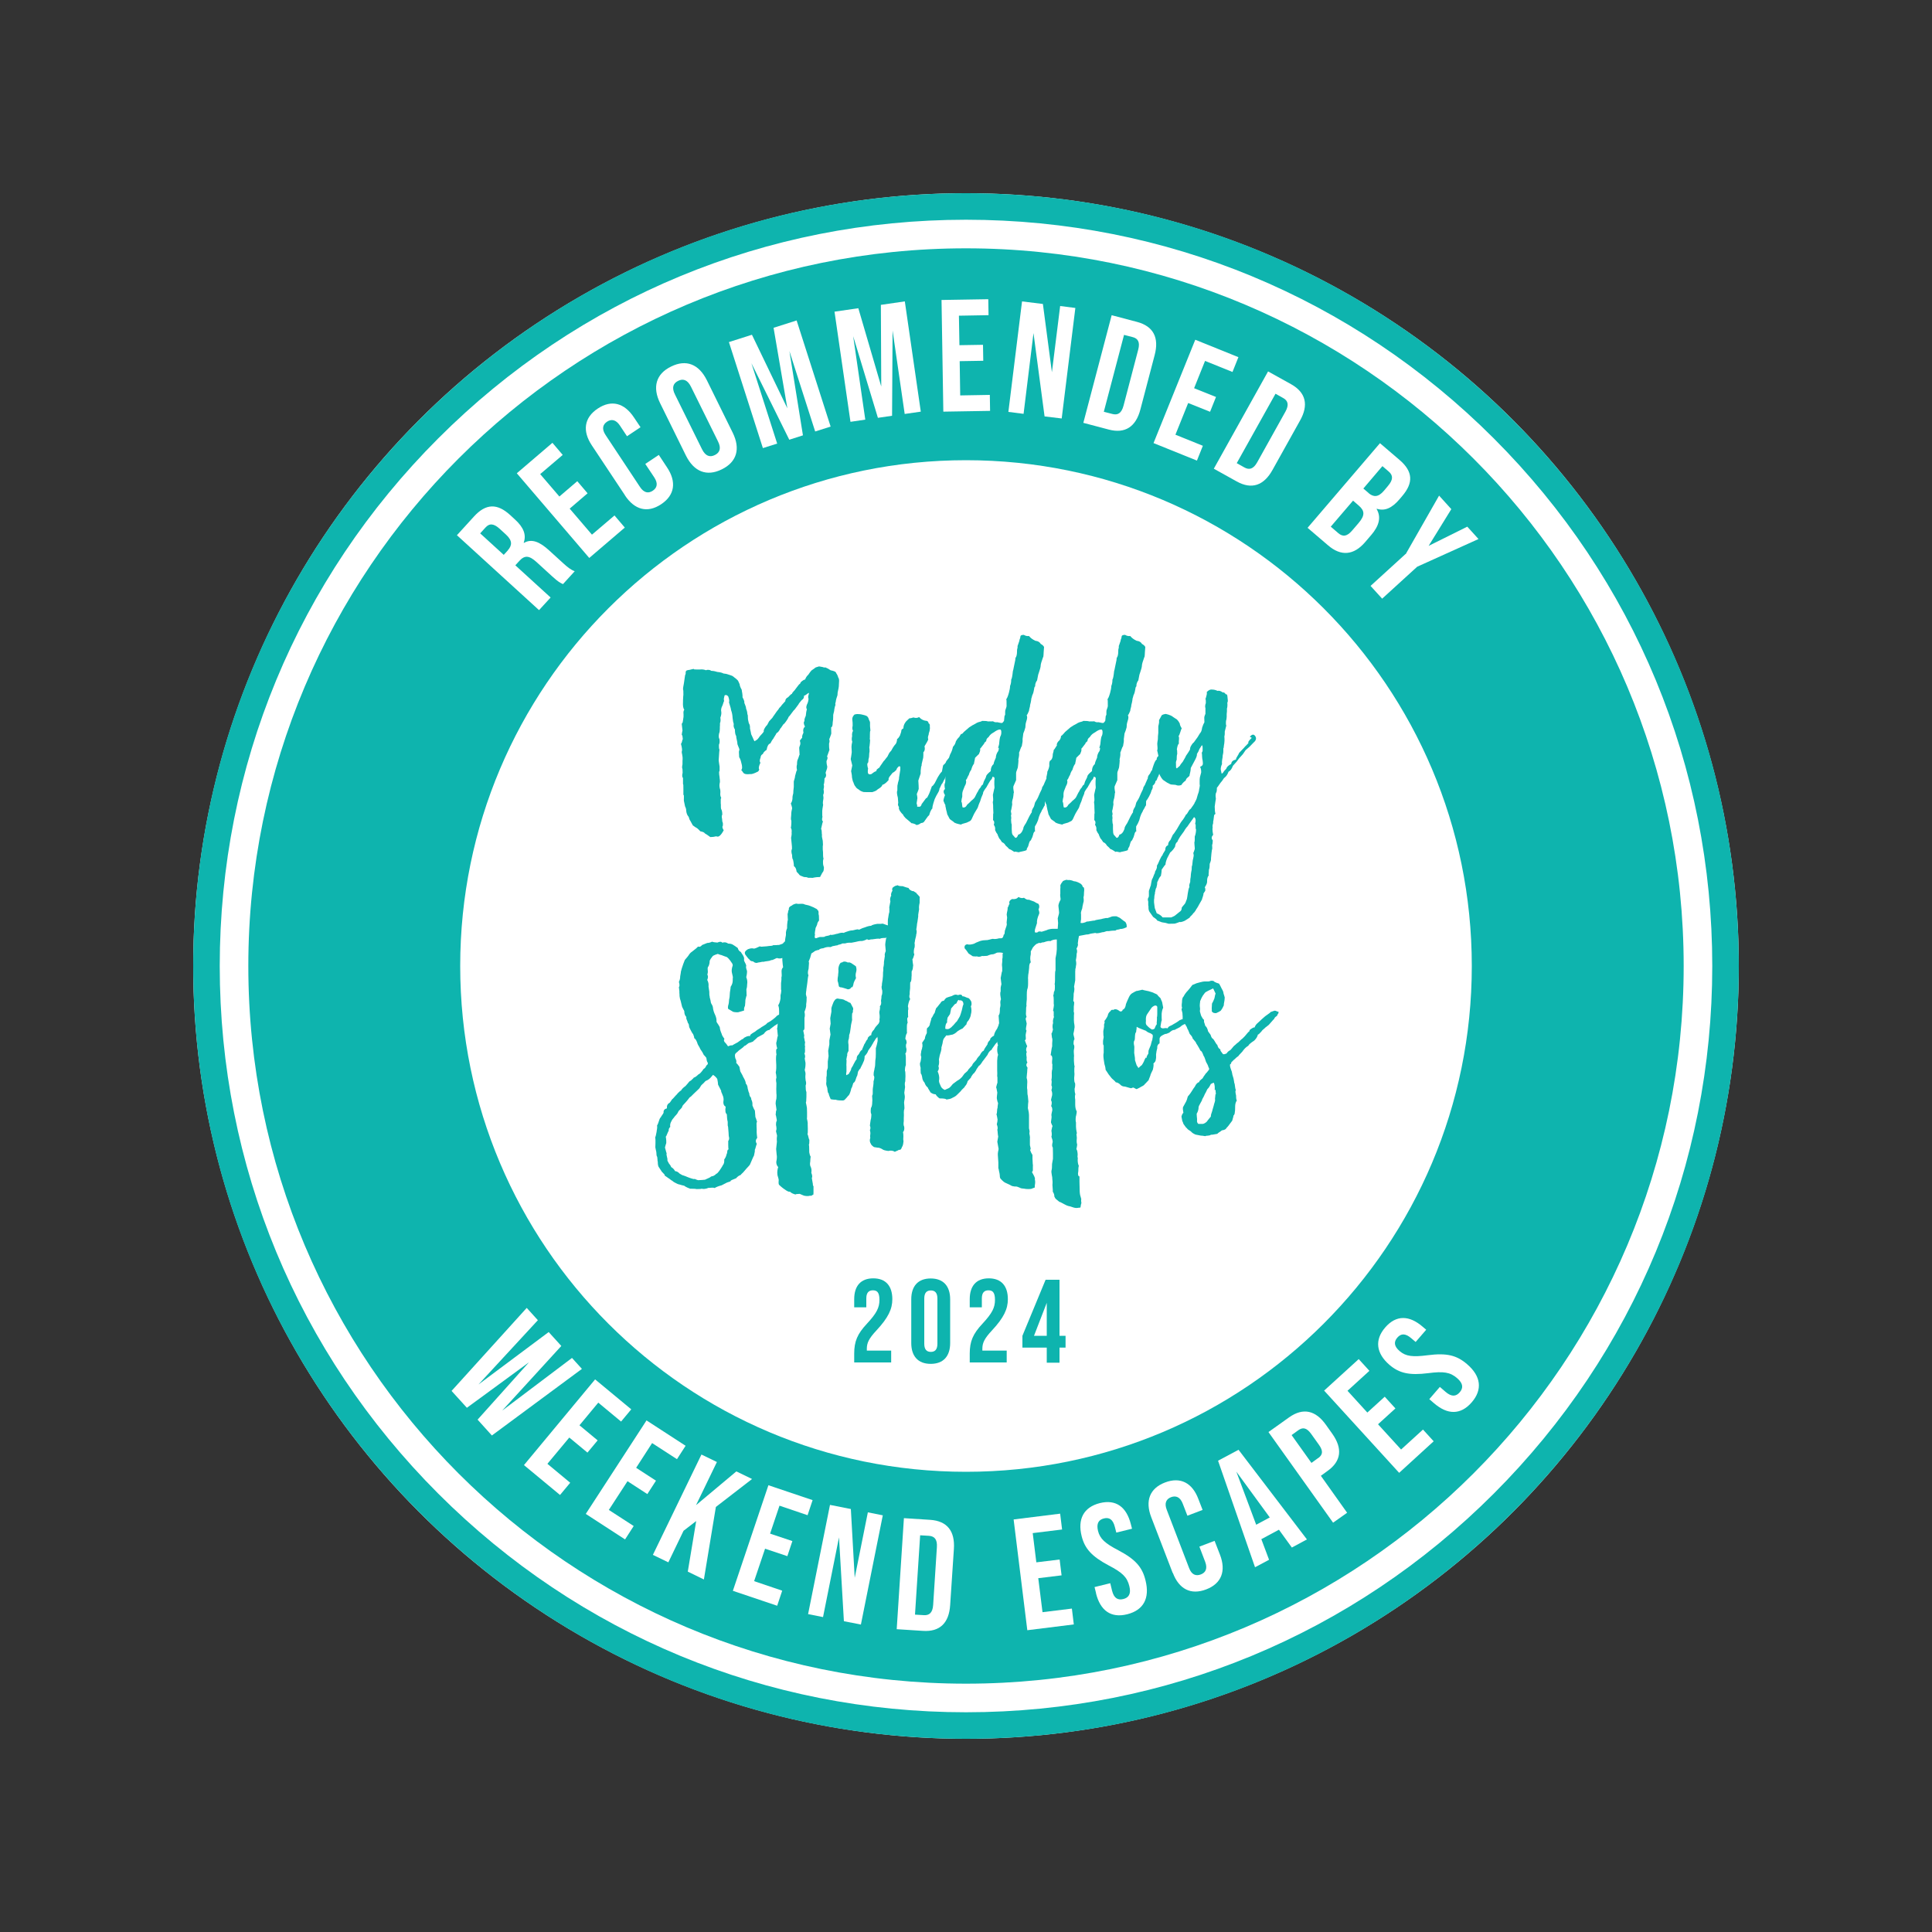
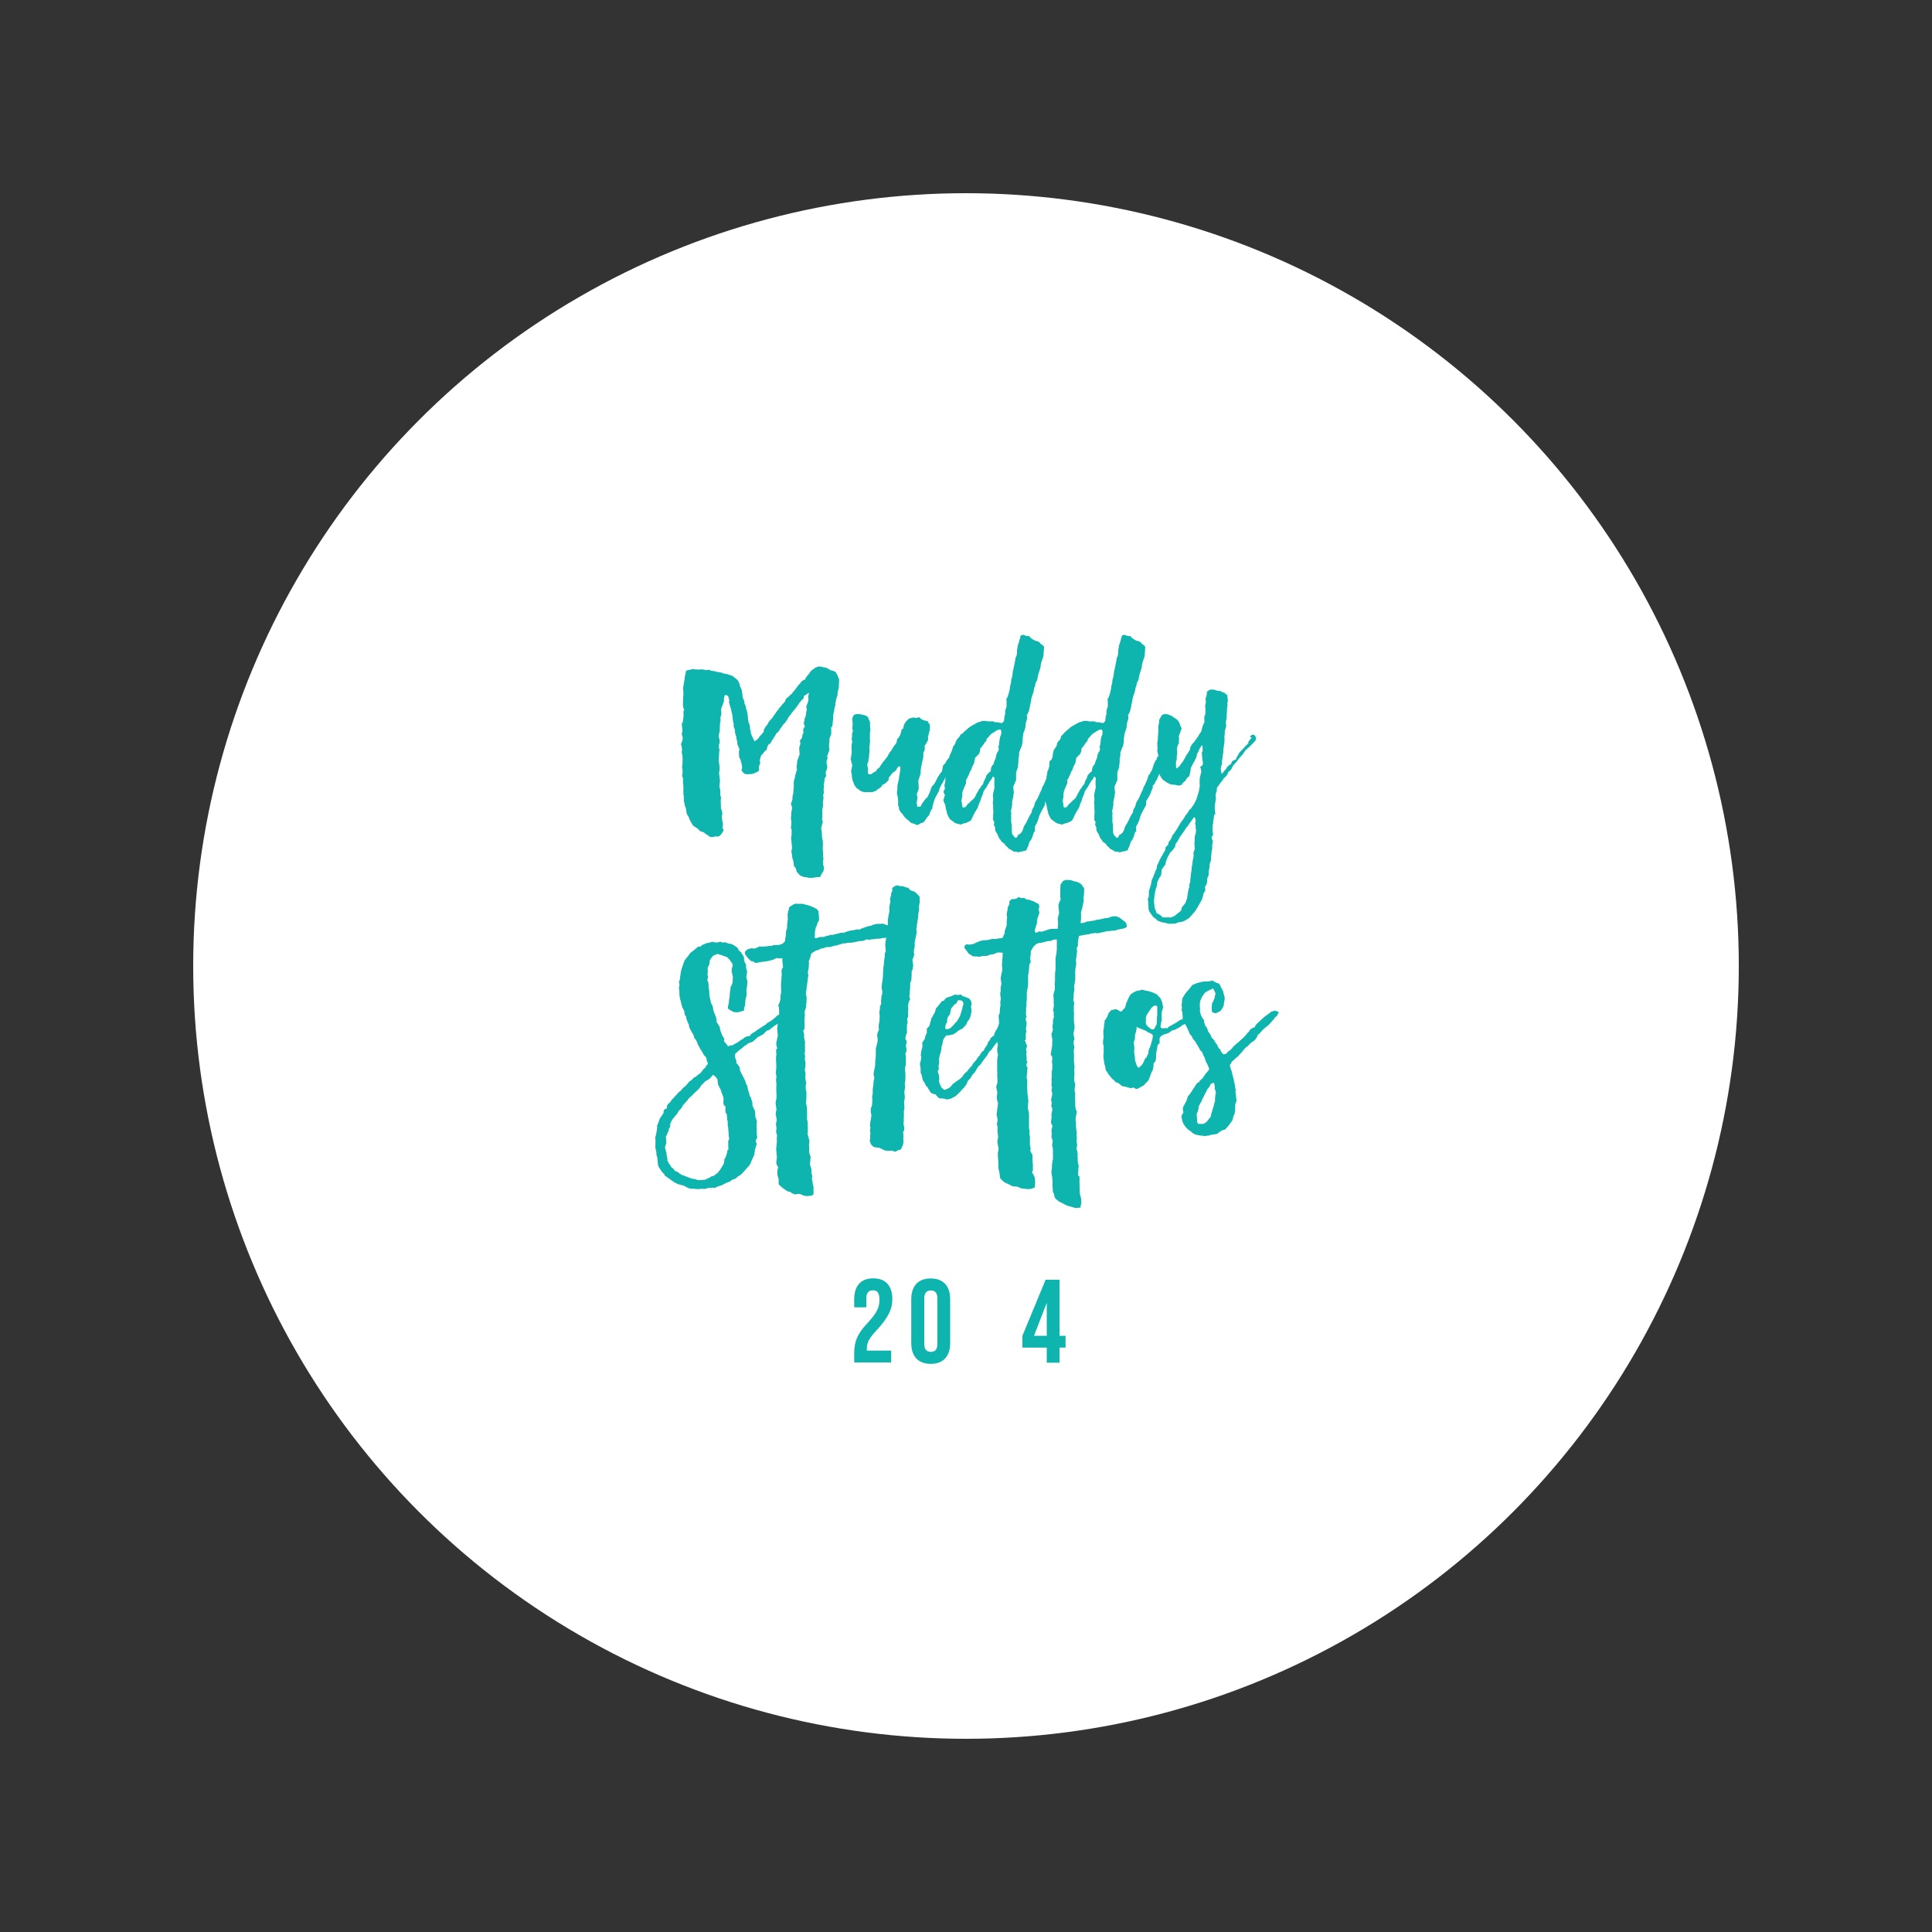
<svg xmlns="http://www.w3.org/2000/svg" id="a" data-name="Layer 1" width="720" height="720" viewBox="0 0 150 150">
  <rect x="0" y="0" width="150" height="150" fill="#333333" stroke="none" />
  <g>
    <circle cx="75" cy="75" r="60" style="fill: #fff;" />
-     <path d="M75,19.28c-30.77,0-55.72,24.95-55.72,55.72s24.95,55.72,55.72,55.72,55.72-24.95,55.72-55.72-24.95-55.72-55.72-55.72ZM75,114.27c-21.69,0-39.27-17.58-39.27-39.27s17.58-39.27,39.27-39.27,39.27,17.58,39.27,39.27-17.58,39.27-39.27,39.27Z" style="fill: #0eb4ae;" />
-     <path d="M75,15c-33.14,0-60,26.86-60,60s26.86,60,60,60,60-26.86,60-60S108.14,15,75,15ZM115.97,115.97c-10.94,10.94-25.49,16.97-40.97,16.97s-30.03-6.03-40.97-16.97c-10.94-10.94-16.97-25.49-16.97-40.97s6.03-30.03,16.97-40.97c10.94-10.94,25.49-16.97,40.97-16.97s30.03,6.03,40.97,16.97c10.94,10.94,16.97,25.49,16.97,40.97s-6.03,30.03-16.97,40.97Z" style="fill: #0eb4ae;" />
    <g>
      <g>
        <path d="M74.16,57.72l.04-.09v-.04c.09-.18.19-.3.28-.37.08-.13.12-.21.13-.23.09-.02.15-.02.18,0,.03.02.06.08.1.18-.08.14-.11.26-.09.37-.14.17-.21.3-.21.41,0,.04-.03.1-.1.2s-.1.15-.1.17c-.09.09-.14.19-.15.31-.14.14-.21.27-.21.4-.02.04-.06.1-.12.18-.06.08-.09.14-.09.15s-.02.08-.06.19c-.04.11-.06.17-.06.19-.03.03-.06.08-.09.14-.03.06-.05.12-.07.17l-.03.07-.06.12c-.03.06-.05.11-.07.15-.02.04-.03.08-.03.1-.03.02-.07.08-.11.18s-.08.16-.1.18c-.02,0-.05.07-.1.18s-.08.18-.1.2c0,.1-.05.22-.13.35-.08.13-.16.28-.24.46l-.1.31s-.02.07-.05.19c-.03.12-.04.19-.02.21-.1.1-.19.28-.26.54-.05.03-.11.1-.19.22-.08.12-.13.19-.15.21-.06.12-.16.18-.29.18-.15.11-.27.16-.37.15-.03-.03-.07-.06-.13-.08-.06-.02-.11-.04-.16-.05h-.07c-.05-.05-.13-.12-.24-.21-.11-.09-.18-.15-.22-.18-.12-.12-.19-.22-.21-.29-.08-.06-.16-.16-.25-.29-.07-.13-.09-.22-.06-.29-.08-.1-.1-.21-.06-.32l-.03-.41c-.08-.29-.09-.48-.04-.56,0-.29,0-.45.03-.47,0-.06.02-.15.06-.27s.05-.2.04-.24c0-.02.04-.23.1-.63v-.16s0-.04,0-.06-.02-.03-.04-.04-.05,0-.08,0c0,0-.01.02-.04.04-.02.02-.05.05-.08.09-.03.04-.05.09-.07.15-.13.13-.22.2-.28.21-.03.04-.07.09-.12.15-.05.06-.09.12-.12.15-.03.04-.05.08-.07.13-.01.05-.02.09,0,.13,0,0-.04.04-.09.1-.05.05-.09.09-.12.12-.03.02-.07.05-.12.09-.05.03-.1.06-.16.07-.02.09-.09.17-.22.26-.13.08-.2.13-.21.15-.05.05-.17.1-.35.16-.06,0-.19,0-.38,0-.2,0-.3-.01-.31-.01-.17-.05-.28-.11-.35-.18-.17-.1-.25-.18-.26-.24-.05-.02-.11-.14-.18-.35-.03-.03-.06-.15-.1-.35,0-.07-.01-.23-.07-.5.05-.27.08-.42.09-.44-.05-.2-.09-.36-.12-.5.01-.02.03-.17.07-.44,0-.02.01-.05.01-.1s0-.12-.01-.22c0-.1-.01-.16-.01-.18,0-.11.02-.24.06-.41-.05-.11-.05-.25-.01-.43-.02-.16,0-.29.07-.41-.06-.1-.07-.23-.03-.4,0-.16,0-.32-.03-.5,0-.14.06-.26.18-.37.14-.03.23-.04.26-.03.06,0,.2,0,.41.06.1.02.2.05.29.1.08.07.13.16.15.26.07.13.1.22.09.26-.01.14,0,.34.03.6-.03.04-.04.14-.04.32s0,.29-.01.35c.03.02.03.11.01.28-.02.17-.03.26-.03.28-.02.02-.02.1,0,.24.01.14,0,.23-.02.28,0,.21-.02.37-.06.48,0,.21-.03.31-.09.32,0,0,0,.04,0,.1,0,.05.01.11.02.15,0,.05.02.09.04.13-.04.24-.03.39.03.43.04.05.12.05.24.01.17-.14.29-.21.37-.22,0-.05.01-.09.04-.13.03-.03.07-.06.11-.09.04-.02.07-.04.08-.05.04-.07.1-.17.19-.29.09-.13.14-.2.15-.22,0,0,.03-.02.07-.07.04-.05.08-.1.13-.17.05-.06.08-.1.09-.11.02-.04.05-.1.09-.18s.07-.13.09-.15c.09-.09.15-.17.18-.25.06-.11.13-.22.21-.32.11-.09.17-.24.18-.46.04-.03.08-.06.11-.1.03-.04.06-.08.08-.12s.03-.06.04-.07c0-.03.03-.09.06-.18.03-.09.04-.15.04-.18,0-.07.05-.13.16-.18,0-.17.05-.32.15-.46.02-.04.07-.1.16-.18.09-.08.14-.13.15-.14.07,0,.18-.02.32-.07.17.06.31.05.44-.03.13.15.28.24.46.28.18,0,.27.08.28.21.08.02.11.12.09.29.02.04.01.12-.01.25,0,.02-.01.07-.04.15-.03.08-.04.13-.03.15,0,0-.01.05-.04.13-.03.09-.03.18,0,.28-.05.13-.15.3-.29.53.05.21.02.36-.09.47,0,0,0,.09,0,.24,0,.15-.02.25-.04.29-.06.24-.09.36-.09.38,0,.12-.01.18-.04.18-.04.27-.05.46-.04.56l-.18.54c.02.29.03.51.03.65,0,.02-.05.15-.15.4.05.23.06.36.03.41,0,.02,0,.07-.02.16s-.02.15-.02.18c.02.03.03.07.04.13,0,.06,0,.09,0,.1h.22c.08-.06.12-.13.12-.19l.35-.47s.06-.01.1-.07c.03-.06.08-.15.14-.28.04-.09.11-.28.21-.57.06-.02.13-.1.22-.24l.22-.43.04-.07s.07-.11.12-.19c.05-.08.11-.15.18-.22,0-.02.03-.11.05-.26.02-.16.05-.24.08-.26.06-.04.11-.09.15-.15.04-.06.06-.11.05-.12l.22-.28c.05-.18.11-.32.18-.44.05-.1.09-.23.13-.41.05-.05.1-.12.16-.22Z" style="fill: #0eb4ae;" />
        <path d="M83.03,57.34h-.01s.02.01.02.04c0,.03,0,.07.01.12,0,.05.01.09.02.12l-.09.31s-.06.14-.1.27c-.03.13-.06.21-.07.23-.06.09-.14.27-.25.56,0,.06,0,.12-.03.18-.02.06-.04.11-.05.15-.01.03-.02.05,0,.05-.05.08-.11.2-.19.35s-.12.25-.13.28c-.02.11-.07.25-.16.41-.04.15-.09.23-.15.23,0,.14-.08.26-.22.37.04.1,0,.22-.09.37-.03.13-.09.28-.19.46-.1.18-.17.29-.22.34,0,.04-.01.09-.01.15s0,.12,0,.16c0,.04-.02.08-.05.1-.06.13-.12.24-.19.34,0,.04-.04.1-.09.19-.05.09-.07.14-.07.16-.03.06-.06.14-.08.23s-.04.16-.05.18c-.05.14-.13.3-.24.48,0,0,0,.06,0,.16,0,.1,0,.17.02.21-.04,0-.08.04-.13.15,0,.04-.04.14-.09.31,0,0-.03.05-.07.14-.03.09-.07.14-.11.15-.04.06-.07.15-.1.26-.03.12-.05.19-.07.21-.06.08-.09.16-.09.24-.07.04-.18.07-.33.1-.15.03-.25.05-.29.07-.19-.05-.3-.06-.34-.03-.16-.11-.29-.19-.41-.23-.02-.04-.11-.13-.26-.26-.07-.13-.16-.22-.28-.26-.12-.19-.19-.28-.21-.28-.08-.16-.13-.27-.15-.35-.05-.05-.11-.15-.18-.31.02-.17-.01-.3-.1-.41.06-.18.04-.3-.06-.37,0-.03.01-.19.01-.49.02,0,.02-.08.01-.21,0-.13-.01-.21-.01-.23,0-.15,0-.31-.03-.48.02-.03.03-.08.03-.15s0-.15-.01-.24c0-.09-.01-.14-.01-.16,0,0,.04-.16.1-.46.03-.04.03-.16.01-.35,0-.23,0-.35.01-.37.03-.15-.02-.22-.16-.22,0,.09-.05.19-.16.29-.02.03-.07.11-.14.23-.07.12-.13.23-.18.32,0,0-.04.04-.08.1s-.08.12-.12.19-.05.13-.05.18c-.09.2-.13.3-.13.31l-.1.31s-.07.13-.11.26-.07.22-.08.23l-.24.4s-.05.09-.09.18c-.04.09-.08.17-.11.24-.03.07-.06.11-.08.13-.02.04-.08.08-.18.12l-.15.07c-.24.06-.39.11-.44.15-.3-.06-.49-.12-.56-.19,0-.02-.06-.06-.15-.12s-.14-.1-.15-.11c-.02-.02-.05-.08-.1-.18-.05-.1-.08-.16-.1-.18-.03-.15-.06-.27-.09-.37l-.03-.16c-.03-.1-.04-.17-.03-.21-.03-.04-.06-.1-.09-.18-.03-.08-.05-.13-.06-.15,0-.07.03-.22.12-.44-.14-.21-.14-.36,0-.47-.05-.23-.05-.39,0-.47.02-.03.03-.18.03-.46,0-.04,0-.09.02-.16.01-.07.02-.12.03-.15s0-.06,0-.09c.09-.18.14-.33.16-.47-.02-.26.02-.41.12-.44.1-.09.15-.25.15-.48.05-.15.07-.25.07-.31.04-.04.09-.1.14-.19.05-.09.09-.14.11-.16-.03-.08,0-.18.1-.31.14-.11.21-.25.22-.43.05-.02.12-.08.21-.19s.14-.16.15-.16l.37-.32.25-.16s.11-.05.21-.11c.1-.06.16-.1.18-.1.04-.02.1-.04.19-.06s.14-.04.16-.07c.24,0,.4.01.46.04.25,0,.39,0,.4-.01.03.03.08.05.16.07.08.01.13.01.16,0,.21.05.33.07.37.06.04,0,.09-.06.16-.16l.03-.28v-.06s.06-.15.06-.15c0-.03,0-.09,0-.18,0-.09.01-.14.01-.15.08-.2.11-.32.1-.38,0-.3,0-.47-.03-.48.06-.05.13-.22.21-.5.06-.22.09-.39.09-.53.06-.14.09-.3.09-.5.05-.06.09-.28.13-.66.02-.04.04-.14.07-.3.03-.16.05-.26.06-.29.05-.2.07-.34.07-.43.08-.1.12-.26.12-.5,0-.08,0-.16.03-.24.02-.08.02-.14.01-.18,0,0,.06-.15.15-.43-.01,0-.01-.02,0-.04,0-.02.02-.06.04-.11.02-.05.03-.12.04-.2.03-.06.12-.09.26-.09.13.08.26.11.4.09.12.15.28.27.5.37.2.02.33.1.41.24.14.08.23.16.26.25l-.03.38s0,.08-.01.2c0,.12-.02.19-.04.21-.12.33-.18.54-.18.62,0,.13-.06.34-.16.63-.02.02-.06.2-.12.54-.11.15-.16.3-.15.47-.04.02-.06.06-.07.12,0,.06-.03.15-.05.27-.02.12-.07.23-.12.34,0,.04-.02.11-.06.22,0,.04-.01.13-.04.28-.05.18-.07.28-.06.31,0,0-.01.06-.04.15-.02.09-.04.16-.04.21-.08.2-.14.31-.18.34.06.1.05.26-.03.48-.05.15-.07.3-.07.46-.05.19-.1.34-.16.47l-.06.46c.02.08,0,.26-.06.54-.02.02-.04.05-.06.1-.02.04-.04.11-.07.18-.02.08-.05.15-.08.21.02.13,0,.31-.06.54.02,0,.02.1,0,.28-.02.18-.03.27-.03.28,0,.04-.02.12-.07.24-.05.12-.07.2-.07.24v.56l-.21.48c-.02.11,0,.27.04.48-.02.02-.03.1-.04.24l-.03.19c-.07.21-.09.36-.06.47,0,.04-.02.12-.04.25-.02.13-.04.22-.06.26v.09c.02.07.03.13.03.18s0,.07-.03.07c.03.15.03.26.01.35,0,0,0,.07.01.17,0,.1.02.17.04.21v.35c0,.22.02.36.06.44l.22.25s.08,0,.12-.05.08-.11.1-.2c.17-.03.3-.18.4-.46-.02-.06.05-.21.21-.44l.26-.53s.05-.09.12-.21l.07-.1c-.02-.08.02-.21.13-.38.03-.03.07-.15.12-.37.16-.25.23-.39.23-.4.1-.22.15-.34.16-.37,0,0,.03-.06.08-.16.05-.1.08-.17.07-.21,0-.02.03-.07.08-.15.05-.08.08-.13.08-.15,0-.02.04-.09.09-.21.05-.12.08-.19.1-.21,0-.14.05-.24.12-.32.03-.02.07-.08.11-.18.04-.1.08-.15.11-.15,0-.05.02-.13.06-.24.04-.11.06-.17.06-.18l.07-.18c.06-.13.12-.21.18-.25-.03-.05-.01-.11.06-.2.07-.08.12-.12.16-.12.02-.2.07-.35.15-.46-.05-.05-.02-.15.09-.31,0,0,.02-.05.05-.11.03-.06.07-.13.1-.21.03-.07.06-.13.07-.18,0-.07.07-.16.21-.26.03,0,.05,0,.07.02.02.02.05.09.1.2ZM77.52,58.07h-.03c.06-.18.09-.31.09-.4.03-.32.07-.51.12-.56.02-.05.03-.11.04-.18,0-.07,0-.12,0-.14,0-.05-.02-.09-.04-.12-.02-.03-.04-.04-.07-.03-.12,0-.27.07-.46.21l-.1.06c-.14.08-.24.19-.32.32-.12.08-.18.18-.18.31-.03.02-.06.05-.09.08s-.05.06-.07.08v.04s-.09.1-.16.2c-.07.1-.12.16-.15.18,0,.04,0,.09,0,.15-.01.06-.03.12-.06.18-.02.05-.04.09-.04.1-.03.02-.06.05-.1.09-.03.04-.07.07-.1.1-.03.03-.05.05-.07.07l-.03.04s-.01.12-.04.23c-.03.12-.04.19-.04.22-.08.08-.15.24-.22.48-.08.09-.14.23-.19.41-.02,0-.05.07-.1.18-.04.11-.09.17-.12.19.05.14.02.3-.09.48l-.15.38c-.04.13-.05.27-.04.43-.04.13-.06.26-.07.41.02,0,.03.03.04.07,0,.03.02.09.02.16,0,.07.02.14.04.2h.12c.08-.01.15-.07.21-.18,0-.02.06-.07.14-.14.08-.07.14-.13.17-.17,0,0,.06-.05.14-.12s.13-.12.15-.16c.02-.03.06-.1.12-.23.06-.12.1-.2.13-.23.06-.14.13-.24.21-.32.07-.15.13-.22.19-.23,0-.02.01-.1.07-.25.11-.2.17-.33.18-.41.02-.08.14-.21.35-.38,0-.24.08-.43.22-.54.02-.13.08-.3.18-.51,0-.15.05-.29.13-.43.07-.07.1-.18.1-.34Z" style="fill: #0eb4ae;" />
        <path d="M90.89,57.34h-.01s.02.01.02.04c0,.03,0,.07.01.12,0,.05.01.09.02.12l-.09.31s-.06.14-.1.27c-.03.13-.06.21-.07.23-.06.09-.14.27-.25.56,0,.06,0,.12-.03.18-.02.06-.04.11-.05.15-.01.03-.02.05,0,.05-.05.08-.11.2-.19.35s-.12.25-.13.28c-.02.11-.07.25-.16.41-.04.15-.09.23-.15.23,0,.14-.08.26-.22.37.04.1,0,.22-.09.37-.03.13-.09.28-.19.46-.1.18-.17.29-.22.34,0,.04-.01.09-.01.15s0,.12,0,.16c0,.04-.02.08-.05.1-.06.13-.12.24-.19.34,0,.04-.04.1-.09.19-.05.09-.07.14-.07.16-.03.06-.06.14-.08.23s-.04.16-.05.18c-.05.14-.13.3-.24.48,0,0,0,.06,0,.16,0,.1,0,.17.02.21-.04,0-.08.04-.13.15,0,.04-.04.14-.09.31,0,0-.03.05-.07.14-.03.09-.07.14-.11.15-.04.06-.07.15-.1.26-.03.12-.05.19-.07.21-.06.08-.09.16-.09.24-.07.04-.18.07-.33.1-.15.03-.25.05-.29.07-.19-.05-.3-.06-.34-.03-.16-.11-.29-.19-.41-.23-.02-.04-.11-.13-.26-.26-.07-.13-.16-.22-.28-.26-.12-.19-.19-.28-.21-.28-.08-.16-.13-.27-.15-.35-.05-.05-.11-.15-.18-.31.02-.17-.01-.3-.1-.41.06-.18.04-.3-.06-.37,0-.03.01-.19.01-.49.02,0,.02-.08.01-.21,0-.13-.01-.21-.01-.23,0-.15,0-.31-.03-.48.02-.03.03-.08.03-.15s0-.15-.01-.24c0-.09-.01-.14-.01-.16,0,0,.04-.16.1-.46.03-.04.03-.16.01-.35,0-.23,0-.35.01-.37.03-.15-.02-.22-.16-.22,0,.09-.05.19-.16.29-.02.03-.07.11-.14.23-.07.12-.13.23-.18.32,0,0-.04.04-.08.1s-.08.12-.12.19-.05.13-.05.18c-.09.2-.13.3-.13.31l-.1.31s-.07.13-.11.26-.07.22-.08.23l-.24.4s-.05.09-.09.18c-.04.09-.08.17-.11.24-.03.07-.06.11-.08.13-.02.04-.08.08-.18.12l-.15.07c-.24.06-.39.11-.44.15-.3-.06-.49-.12-.56-.19,0-.02-.06-.06-.15-.12s-.14-.1-.15-.11c-.02-.02-.05-.08-.1-.18-.05-.1-.08-.16-.1-.18-.03-.15-.06-.27-.09-.37l-.03-.16c-.03-.1-.04-.17-.03-.21-.03-.04-.06-.1-.09-.18-.03-.08-.05-.13-.06-.15,0-.07.03-.22.12-.44-.14-.21-.14-.36,0-.47-.05-.23-.05-.39,0-.47.02-.03.03-.18.03-.46,0-.04,0-.09.02-.16.01-.07.02-.12.03-.15s0-.06,0-.09c.09-.18.14-.33.16-.47-.02-.26.02-.41.12-.44.1-.09.15-.25.15-.48.05-.15.07-.25.07-.31.04-.04.09-.1.14-.19.05-.09.09-.14.11-.16-.03-.08,0-.18.1-.31.14-.11.21-.25.22-.43.05-.02.12-.08.21-.19s.14-.16.15-.16l.37-.32.25-.16s.11-.05.21-.11c.1-.06.16-.1.18-.1.04-.02.1-.04.19-.06s.14-.04.16-.07c.24,0,.4.01.46.04.25,0,.39,0,.4-.01.03.03.08.05.16.07.08.01.13.01.16,0,.21.05.33.07.37.06.04,0,.09-.06.16-.16l.03-.28v-.06s.06-.15.06-.15c0-.03,0-.09,0-.18,0-.09.01-.14.01-.15.08-.2.11-.32.1-.38,0-.3,0-.47-.03-.48.06-.05.13-.22.21-.5.06-.22.09-.39.09-.53.06-.14.09-.3.09-.5.05-.06.09-.28.13-.66.02-.04.04-.14.07-.3.03-.16.05-.26.06-.29.05-.2.07-.34.07-.43.08-.1.12-.26.12-.5,0-.08,0-.16.03-.24.02-.08.02-.14.01-.18,0,0,.06-.15.15-.43-.01,0-.01-.02,0-.04,0-.02.02-.06.04-.11.02-.05.03-.12.04-.2.03-.06.12-.09.26-.09.13.08.26.11.4.09.12.15.28.27.5.37.2.02.33.1.41.24.14.08.23.16.26.25l-.03.38s0,.08-.01.2c0,.12-.02.19-.04.21-.12.33-.18.54-.18.62,0,.13-.06.34-.16.63-.02.02-.06.2-.12.54-.11.15-.16.3-.15.47-.04.02-.06.06-.07.12,0,.06-.03.15-.05.27-.02.12-.07.23-.12.34,0,.04-.02.11-.06.22,0,.04-.01.13-.04.28-.05.18-.07.28-.06.31,0,0-.01.06-.04.15-.02.09-.04.16-.04.21-.08.2-.14.31-.18.34.06.1.05.26-.03.48-.05.15-.07.3-.07.46-.05.19-.1.34-.16.47l-.06.46c.02.08,0,.26-.06.54-.02.02-.04.05-.06.1-.02.04-.04.11-.07.18-.02.08-.05.15-.08.21.02.13,0,.31-.06.54.02,0,.02.1,0,.28-.02.18-.03.27-.03.28,0,.04-.02.12-.07.24-.05.12-.07.2-.07.24v.56l-.21.48c-.02.11,0,.27.04.48-.02.02-.03.1-.04.24l-.03.19c-.07.21-.09.36-.06.47,0,.04-.02.12-.04.25-.02.13-.04.22-.06.26v.09c.02.07.03.13.03.18s0,.07-.03.07c.03.15.03.26.01.35,0,0,0,.07.01.17,0,.1.02.17.04.21v.35c0,.22.02.36.06.44l.22.25s.08,0,.12-.05.08-.11.1-.2c.17-.03.3-.18.4-.46-.02-.06.05-.21.21-.44l.26-.53s.05-.09.12-.21l.07-.1c-.02-.08.02-.21.13-.38.03-.03.07-.15.12-.37.16-.25.23-.39.23-.4.1-.22.15-.34.16-.37,0,0,.03-.06.08-.16.05-.1.08-.17.07-.21,0-.02.03-.07.08-.15.05-.08.08-.13.08-.15,0-.02.04-.09.09-.21.05-.12.08-.19.1-.21,0-.14.05-.24.12-.32.03-.02.07-.08.11-.18.04-.1.08-.15.11-.15,0-.05.02-.13.06-.24.04-.11.06-.17.06-.18l.07-.18c.06-.13.12-.21.18-.25-.03-.05-.01-.11.06-.2.07-.08.12-.12.16-.12.02-.2.07-.35.15-.46-.05-.05-.02-.15.09-.31,0,0,.02-.05.05-.11.03-.06.07-.13.1-.21.03-.07.06-.13.07-.18,0-.07.07-.16.21-.26.03,0,.05,0,.07.02.02.02.05.09.1.2ZM85.38,58.07h-.03c.06-.18.09-.31.09-.4.03-.32.07-.51.12-.56.02-.05.03-.11.04-.18,0-.07,0-.12,0-.14,0-.05-.02-.09-.04-.12-.02-.03-.04-.04-.07-.03-.12,0-.27.07-.46.21l-.1.06c-.14.08-.24.19-.32.32-.12.08-.18.18-.18.31-.03.02-.06.05-.09.08s-.05.06-.07.08v.04s-.09.1-.16.2c-.07.1-.12.16-.15.18,0,.04,0,.09,0,.15-.01.06-.03.12-.06.18-.02.05-.04.09-.04.1-.03.02-.06.05-.1.09-.03.04-.07.07-.1.1-.03.03-.05.05-.07.07l-.03.04s-.01.12-.04.23c-.03.12-.04.19-.04.22-.08.08-.15.24-.22.48-.08.09-.14.23-.19.41-.02,0-.05.07-.1.18-.04.11-.09.17-.12.19.05.14.02.3-.09.48l-.15.38c-.04.13-.05.27-.04.43-.04.13-.06.26-.07.41.02,0,.03.03.04.07,0,.03.02.09.02.16,0,.07.02.14.04.2h.12c.08-.01.15-.07.21-.18,0-.02.06-.07.14-.14.08-.07.14-.13.17-.17,0,0,.06-.05.14-.12s.13-.12.15-.16c.02-.03.06-.1.12-.23.06-.12.1-.2.13-.23.06-.14.13-.24.21-.32.07-.15.13-.22.19-.23,0-.02.01-.1.07-.25.11-.2.17-.33.18-.41.02-.08.14-.21.35-.38,0-.24.08-.43.22-.54.02-.13.08-.3.18-.51,0-.15.05-.29.13-.43.07-.07.1-.18.1-.34Z" style="fill: #0eb4ae;" />
        <path d="M97.06,57.21h-.03c.19-.23.34-.23.46,0,.07.16,0,.31-.18.46l-.31.32-.29.25-.22.32-.28.31-.21.28-.28.31c-.08.23-.19.38-.34.46-.07.21-.18.36-.32.47-.02,0-.06.06-.11.14-.05.08-.09.13-.11.15-.04.04-.1.12-.18.24s-.14.2-.18.24c0,.22-.02.35-.07.4-.04.13-.04.27-.01.43,0,.03-.01.12-.04.27-.02.15-.04.27-.05.36,0,.25.02.45.06.57-.06.03-.1.07-.11.13-.01.06-.02.14-.03.23s-.02.18-.04.24v.12c-.05.15-.06.25-.04.31-.02.09-.02.21,0,.36.02.15.04.23.04.24-.14.14-.15.28-.03.43,0,0,0,.06-.01.15,0,.09-.02.16-.04.2,0,.04.01.13.01.28-.02.05-.04.17-.06.35l-.04.43c.02.06-.01.2-.1.41,0,.23-.02.38-.06.46,0,.02,0,.09-.01.2-.02.11-.02.19,0,.23-.1.12-.14.28-.13.5,0,.12-.07.26-.18.43.03.05.04.1.04.15s0,.08,0,.1c0,.02-.03.06-.07.12-.04.06-.07.1-.08.12.02.03,0,.1-.04.23-.04.12-.07.2-.07.23l-.25.44-.03.06s-.06.1-.09.15c-.03.05-.05.08-.07.09,0,.03-.05.12-.16.26l-.07.06s-.06.1-.15.18-.13.13-.13.16l-.15.1-.24.15-.15.06c-.11.04-.19.05-.24.03-.21.08-.33.12-.38.13-.02,0-.18.01-.48.01-.18-.06-.32-.09-.44-.1-.04,0-.12-.02-.23-.07s-.18-.07-.21-.07c0-.03-.02-.06-.07-.1-.04-.04-.09-.08-.15-.12-.05-.04-.09-.06-.1-.07l-.29-.41c-.06-.1-.08-.23-.07-.41,0-.02-.02-.05-.02-.08,0-.03,0-.08,0-.13,0-.05,0-.1,0-.16-.05-.14-.04-.25.03-.34.02-.04.03-.13.02-.26,0-.14,0-.21,0-.22,0-.03.03-.1.07-.21.03-.11.06-.19.08-.23,0-.04.02-.12.04-.24.02-.12.04-.2.06-.24.04-.06.08-.15.12-.27s.08-.19.1-.21c-.02-.03,0-.11.09-.25.06-.13.08-.23.06-.31.05-.07.12-.22.22-.46.1-.22.17-.33.21-.35,0-.04.07-.18.22-.41,0-.2.07-.32.22-.38,0-.16.06-.29.18-.4,0,0,.07-.14.19-.41.03-.03.07-.07.11-.13.04-.06.08-.12.12-.18.03-.06.06-.09.07-.1.1-.17.15-.25.15-.26.1-.19.21-.36.34-.51.03-.04.07-.1.11-.17.04-.07.08-.13.1-.18s.05-.07.08-.07c.14-.22.21-.33.21-.34.04-.02.07-.05.1-.08.03-.03.05-.07.07-.1l.03-.04s.1-.13.19-.28v-.03l.06-.1.1-.21.1-.35c.03-.06.06-.16.09-.29,0-.03.01-.11.04-.24.03-.13.03-.21.01-.24,0,0,0-.08,0-.22,0-.14,0-.25.02-.34,0,0,.04-.14.1-.38,0-.19-.02-.33-.09-.43.12-.05.19-.11.21-.18.02-.07.01-.18-.01-.33-.02-.05-.03-.14-.04-.28,0-.14-.01-.23-.02-.26v-.06s.05-.08.06-.12c0-.04,0-.07,0-.1,0-.05,0-.1,0-.14,0-.04,0-.08-.01-.12,0-.03,0-.06,0-.07h-.06s-.05.07-.09.14c-.04.07-.07.12-.09.14-.03.1-.09.23-.19.38,0,.07,0,.13-.03.2-.02.06-.05.14-.1.23s-.08.15-.1.19l-.25.47s0,.15-.04.32c-.04.16-.06.26-.06.29-.03.03-.07.07-.12.11-.05.04-.09.08-.12.12-.02.03-.04.08-.05.13-.16.11-.27.23-.34.35-.17.06-.31.05-.44-.01-.04,0-.12-.02-.23-.02-.11,0-.18-.02-.21-.04-.16-.07-.31-.16-.47-.28-.12-.06-.25-.25-.4-.59v-.1c-.02-.07-.02-.11-.01-.12-.04-.2-.08-.35-.12-.47,0-.19.05-.34.16-.47-.03-.04-.06-.13-.09-.29-.03-.15-.05-.25-.07-.29.02-.03.03-.08.03-.14s0-.14-.01-.22c0-.08-.01-.14-.01-.17,0,0,0-.04.01-.1,0-.05.02-.12.03-.19s.01-.13.01-.18c0-.03,0-.15.03-.37,0-.08,0-.17,0-.28,0-.11,0-.17,0-.18,0-.04,0-.1.03-.18.02-.08.03-.13.03-.16,0-.02,0-.05,0-.09,0-.04,0-.06,0-.07v-.03s.04-.08.1-.18c.05-.1.09-.17.11-.2.1-.06.2-.09.31-.1.14.03.26.07.38.12.05.02.12.06.21.13.09.06.14.1.15.1.12.05.24.18.35.4,0,.09.05.21.15.37-.02.02-.06.12-.11.29-.05.17-.1.28-.14.33.03.02.04.06.04.12s0,.12-.01.2c-.01.07-.01.15,0,.24-.07.05-.12.2-.16.46.02.02.03.14.03.35-.03.08-.04.2-.04.35v.09s-.05.11-.06.19c0,.08,0,.22.01.43l.06.06.24-.21c.02-.06.09-.16.22-.31.17-.28.25-.44.25-.46.13-.18.23-.34.31-.48,0-.09.02-.18.07-.27.05-.09.1-.16.14-.21.04-.05.07-.07.08-.07l.29-.4s.05-.07.11-.18c.06-.11.12-.18.15-.22.02-.03.04-.08.06-.14.02-.06.03-.13.04-.2l.03-.09c.04-.13.09-.24.15-.34,0-.04,0-.16-.01-.35,0-.09.04-.19.09-.31v-.44s-.03-.09-.02-.17c0-.08.02-.15.05-.21v-.14c0-.08,0-.14-.03-.18,0,0,.01-.05.04-.12.02-.07.04-.14.06-.23.01-.08.02-.15,0-.2.16-.16.3-.22.43-.19.1,0,.24.02.41.1.11-.03.24,0,.4.12.09-.02.17.03.24.15.05-.03.09,0,.12.1l.03.29c.02.14,0,.22-.03.25.02.23,0,.39-.03.46,0,.02,0,.09,0,.22-.01.13-.02.2-.02.21,0,.03,0,.1,0,.22-.01.12-.02.18-.02.19-.03.07-.04.16-.04.26s0,.18.03.22l-.12.47s0,.06,0,.12c0,.06,0,.12-.01.16s-.01.08-.02.1c.02.25.01.44-.01.56,0,0-.02.07-.03.18,0,.11-.02.17-.04.19,0,.04,0,.11,0,.21,0,.1-.01.16-.02.19,0,.02-.02.07-.03.15-.01.08-.01.13-.01.15-.05.25-.06.42-.04.5-.08.18-.11.32-.1.44l.06.28s0,.03.01.03c.04,0,.09-.04.15-.13l.03-.06s.06-.06.1-.1c.03-.04.06-.07.08-.09.03-.13.16-.25.38-.37.02-.18.14-.29.37-.34,0-.08.05-.17.11-.26s.11-.19.14-.26c.03-.04.17-.18.41-.43,0-.02.06-.07.14-.15.08-.08.14-.14.17-.18-.05-.07.04-.2.26-.4ZM92.83,64.33v-.32l-.04-.03c.07-.3.04-.48-.09-.54,0,.02-.06.09-.15.22-.09.13-.16.23-.21.29-.12.19-.2.29-.24.31,0,.02-.04.07-.1.15-.05.08-.08.13-.08.14l-.29.4s-.03.06-.09.15c-.06.09-.1.18-.13.26-.1.06-.16.19-.18.38,0,0-.03.05-.07.11-.04.06-.09.13-.15.19s-.11.12-.16.15l-.23.44c-.09.22-.13.38-.13.49-.05.05-.11.12-.18.23-.07.1-.12.16-.12.17,0,.04,0,.12-.02.26-.02.13-.04.21-.04.23-.04.03-.08.08-.12.15s-.07.14-.1.21c-.03.07-.05.11-.06.12,0,.12-.02.26-.07.44-.03.02-.05.08-.07.18-.01.1-.03.16-.04.18v.09s-.03.1-.04.17c0,.06-.01.11-.01.15v.04s-.02.07-.02.13,0,.12,0,.19c0,.04.01.12.03.24.02.12.03.19.03.21l.15.4c.2.07.35.18.46.32,0,0,.06,0,.15,0,.09,0,.16,0,.22,0h.29c.18-.07.29-.13.35-.19.02-.02.07-.06.15-.12.08-.06.13-.1.16-.13.11-.06.16-.17.16-.32.02-.04.07-.1.14-.18.07-.08.12-.14.14-.18.06-.17.1-.27.12-.31.02-.08.04-.23.07-.44.03-.22.07-.39.13-.51-.04-.04-.02-.17.06-.38,0-.07,0-.15.01-.24.02-.09.03-.16.03-.2,0-.06.01-.23.07-.5,0-.03,0-.12.01-.26.03-.04.05-.18.07-.43,0-.02.01-.08.04-.19.02-.11.04-.19.04-.25-.02-.09-.03-.14-.03-.16s.01-.06.04-.11c.02-.05.04-.11.05-.15.02-.04.03-.09.02-.15,0-.06-.01-.14-.02-.24-.01-.1-.01-.16-.01-.19.02-.03.03-.11.03-.24v-.21c.07-.18.1-.36.1-.56Z" style="fill: #0eb4ae;" />
      </g>
      <path d="M64.02,51.82h.07c.13.05.26.12.4.22.27.05.42.12.43.22.08.11.13.22.16.34.06.07.08.2.06.38,0,.22-.02.41-.06.57-.04.15-.06.29-.06.43l-.03.09c-.02.06-.04.12-.06.19-.02.07-.03.11-.03.13s0,.06-.02.12c-.01.06-.02.1-.03.13,0,.03,0,.05.02.07-.02.05-.04.11-.06.19-.02.08-.03.15-.04.21,0,.06-.01.09-.01.1-.06.2-.08.33-.07.4,0,.05,0,.13-.01.26-.02.12-.03.2-.03.23,0,.23-.04.35-.12.37,0,.08,0,.23.01.46,0,.02,0,.06-.03.12-.02.06-.04.12-.07.2-.03.07-.05.12-.06.15.04.1.03.21-.01.32,0,.03,0,.08,0,.16s0,.15.01.21c0,.06.01.1.02.12,0,.01-.07.19-.19.53.07.05.05.17-.04.35,0,.07,0,.21.06.43,0,.08-.02.17-.06.27-.04.1-.06.17-.07.21.07.19.04.33-.09.44,0,0,0,.05,0,.12s-.01.14-.02.21c0,.07-.02.11-.04.13.04.12.03.24-.01.38.04.19.03.33-.03.44.03.15.03.26.01.35-.04.22-.04.35-.01.4-.05.27-.07.44-.07.48,0,.02,0,.1,0,.24s0,.21.02.21c-.06.22-.04.34.04.37-.03.06-.06.16-.09.32-.03.15-.05.24-.06.26.03.05.05.13.05.24,0,.11.01.19.02.23-.02.07,0,.22.06.46.02.23.02.36,0,.41,0,.08,0,.16,0,.26.01.09.02.16.02.21,0,.22,0,.39.04.51-.02.03-.03.09-.04.18,0,.09,0,.14,0,.15,0,.12.03.23.07.34,0,.22-.04.35-.12.41l-.18.34c-.14,0-.34.01-.6.07,0,0-.06-.01-.15-.01h-.18c-.06-.04-.17-.06-.32-.06-.2-.07-.31-.12-.35-.16-.03-.05-.1-.13-.22-.25-.03-.23-.1-.37-.21-.43,0-.07-.01-.24-.07-.51-.05-.05-.07-.17-.07-.35-.07-.22-.07-.38-.01-.48,0-.09,0-.24-.03-.46,0-.03-.01-.16-.04-.4l.03-.16c.02-.11.02-.19.01-.24.02-.18,0-.3-.06-.38.02-.05.03-.15.04-.31s0-.24,0-.25c-.02-.03-.03-.07-.03-.13s0-.11.01-.18c0-.06.01-.11.01-.12,0-.21.03-.36.06-.47.03-.03,0-.17-.09-.43.08-.11.12-.24.13-.41-.01-.05,0-.12.02-.22.02-.1.04-.15.04-.16,0-.1.01-.26.04-.5,0-.05,0-.13,0-.24,0-.11,0-.17,0-.18.07-.21.1-.35.1-.43,0,0,.03-.08.06-.21s.06-.21.09-.24c-.04-.17-.04-.31,0-.44,0-.2.02-.33.07-.41l.06-.16c.03-.11.05-.17.07-.19l-.03-.53s.01-.07.04-.14c.03-.07.05-.13.05-.18,0-.05,0-.12-.04-.22l.03-.06s.06-.06.08-.1c.02-.04.05-.06.07-.07-.02-.1.01-.23.1-.4-.05-.23,0-.38.12-.47-.11-.21-.12-.35-.04-.44-.02-.08.01-.21.1-.4.02-.23.05-.4.09-.51-.08-.11-.06-.27.06-.5.07-.21.08-.34.04-.4,0,0,0-.03,0-.07,0-.04.01-.08.02-.12,0-.04.02-.07.03-.09v-.1s-.1.06-.1.06l-.09.07c-.08.06-.14.09-.19.1.02.14-.04.25-.18.34-.16.19-.24.29-.24.32-.22.3-.34.47-.38.48-.02.02-.08.1-.18.24-.1.14-.17.23-.21.26-.04.12-.15.29-.34.53-.04,0-.09.07-.16.18-.07.11-.11.17-.13.17-.11.22-.21.34-.31.38-.02.05-.06.12-.13.23-.07.1-.1.16-.1.17-.08.09-.16.22-.25.4-.15.04-.24.21-.29.5-.17.11-.26.22-.29.32-.11.05-.17.14-.18.28-.08.2-.08.33-.01.4-.13.27-.16.45-.09.51-.03.12-.09.19-.18.21-.25.13-.43.18-.53.16-.27.03-.43,0-.47-.06-.02,0-.04,0-.05-.03-.01-.02-.04-.05-.07-.1s-.06-.09-.1-.12c.09-.1.09-.29,0-.59-.04-.18-.09-.31-.16-.41,0-.04,0-.1-.01-.18,0-.08-.01-.16-.01-.22s.01-.12.04-.17c0-.05-.03-.14-.09-.27-.06-.13-.08-.22-.07-.26,0-.04-.02-.13-.05-.27-.03-.14-.05-.23-.04-.27-.07-.1-.1-.27-.1-.51-.08-.13-.11-.24-.1-.35.02-.06,0-.15-.04-.26l-.04-.28c-.01-.23-.05-.44-.12-.62,0-.06-.05-.26-.16-.6.04-.09.02-.24-.06-.46-.1-.12-.2-.14-.29-.07,0,.02,0,.06-.02.11-.01.05-.02.1-.03.14,0,.04,0,.1.02.18-.02.03-.05.1-.08.21-.03.11-.06.17-.07.18-.08.17-.1.31-.07.44.02.12,0,.27-.07.46.03.18.02.32-.03.43,0,0,0,.04,0,.1,0,.06,0,.12-.01.18,0,.06,0,.12,0,.15,0,.16-.02.28-.06.37-.04.21-.03.35.03.43.03.2.01.34-.04.44,0,0,0,.07,0,.18,0,.11.02.17.04.19,0,0,0,.08-.02.22-.01.14-.02.24-.02.32,0,.03,0,.08-.01.15,0,.07-.01.13-.01.15,0,.05.03.21.07.49v.13c0,.07,0,.13,0,.18,0,.05-.02.08-.04.08,0,.04,0,.12.01.23.02.12.03.19.03.21s0,.08.02.19c.01.11.01.18,0,.21-.04.16-.04.31,0,.47.02.03.03.09.04.18v.15c-.02.15,0,.28.07.4-.02.02-.03.05-.04.1,0,.05,0,.11,0,.18v.15s.01.04.01.09,0,.11,0,.18.01.12.02.16c.06.1.09.24.09.44-.03.04-.04.08-.04.13s0,.1.02.18c.01.08.02.15.02.22.05.08.06.19.04.34-.06.07-.03.18.07.34-.11.21-.21.34-.29.41-.09.09-.19.11-.29.06-.15.04-.3.06-.46.06-.2-.15-.34-.24-.43-.29-.03-.07-.15-.12-.35-.16-.15-.17-.27-.27-.37-.31l-.21-.15c-.12-.21-.18-.32-.19-.35-.05-.06-.09-.16-.13-.31-.11-.12-.17-.27-.19-.46,0-.13-.03-.24-.09-.35-.01-.04-.03-.12-.05-.24-.02-.12-.04-.18-.04-.19,0-.04-.01-.13,0-.26s0-.2-.04-.21c0-.14,0-.28,0-.44,0-.25,0-.39-.03-.4v-.46c-.07-.08-.08-.22-.03-.41,0-.22-.01-.34-.04-.38,0-.09,0-.18.03-.28,0-.24,0-.38.01-.4,0-.09,0-.2-.03-.33-.03-.13-.04-.21-.04-.24.05-.1.03-.3-.06-.62.03-.03.05-.07.07-.13.01-.06.03-.11.04-.16.01-.05.03-.07.04-.07,0-.03-.02-.06-.02-.1,0-.04,0-.07-.01-.1,0-.03-.01-.06-.02-.08,0-.02-.02-.05-.04-.07.03-.2.05-.3.06-.32l-.06-.53s.05-.04.07-.1c.01-.05.03-.13.04-.23s.02-.17.03-.21v-.21c-.02-.15,0-.26.06-.34-.09-.11-.12-.31-.1-.62,0-.02,0-.05,0-.1,0-.05,0-.11.01-.19,0-.08.01-.16.02-.24,0-.24,0-.39-.03-.43,0-.07.02-.23.07-.47,0,0,.03-.22.09-.62.05-.1.06-.17.04-.22l.04-.13s.12-.07.26-.07c0,0,.08-.02.2-.05.12-.03.18-.03.18.02.02,0,.09-.01.2,0,.11,0,.19,0,.24,0,.15-.02.31,0,.48.06.03-.03.09-.04.18-.03.09,0,.16.03.2.07.1,0,.26.02.48.09.22.02.38.06.48.12.18.02.29.04.35.07.22.07.33.11.34.12.04.02.09.06.16.12.04.02.12.09.25.21.02.02.05.07.09.16.04.09.06.14.07.16,0,.09.05.23.16.43,0,.03.01.12.04.26.02.15.03.25.02.31,0,.02.03.06.06.12.03.06.05.12.07.18.02.05.02.09,0,.11.1.23.15.39.15.49.06.13.09.27.1.43.03.02.04.13.04.32,0,.03.01.15.07.37.07.09.1.23.09.41.06.26.09.41.09.44.02.03.06.12.12.26.06.15.11.25.14.29.13-.07.22-.13.26-.18.02-.02.05-.06.1-.13.04-.07.08-.11.1-.13,0,0,.05-.05.12-.13.07-.08.12-.14.14-.18-.03-.08.03-.23.19-.44.05-.02.12-.14.22-.35,0,0,.04-.04.09-.1s.1-.11.14-.15c.04-.05.07-.08.07-.1l.24-.34s.04-.07.11-.15c.07-.08.11-.13.11-.15,0-.02.05-.07.12-.14.07-.07.1-.12.1-.13.11-.13.2-.23.28-.31,0-.13.07-.23.19-.29.02,0,.05-.04.1-.09.04-.05.09-.09.13-.13.04-.04.08-.06.1-.06,0-.05.05-.11.13-.2.08-.08.12-.13.12-.14,0,0,.06-.07.15-.2s.17-.22.24-.26c0-.05.04-.11.14-.19.1-.08.18-.12.24-.12.05-.15.13-.27.25-.38.09-.14.17-.24.23-.31.02-.02.07-.06.15-.11s.14-.1.17-.13c0,0,.1-.04.28-.09.22.03.35.06.41.09Z" style="fill: #0eb4ae;" />
      <path d="M60.04,79.12h-.01s.11-.06.25-.21c0-.02.04-.04.08-.07.04-.02.1-.05.15-.08.06-.03.11-.06.15-.09.03-.05.08-.09.14-.13.06-.04.12-.07.17-.1l.09-.03c.1.05.15.09.16.12,0,.03-.01.13-.07.29-.08.08-.16.13-.25.15-.08.14-.2.26-.35.38,0,0-.06.04-.16.12-.1.08-.18.13-.23.15-.26.2-.41.31-.43.35-.15,0-.29.1-.44.31l-.48.26s-.09.1-.19.18-.15.13-.16.15c-.07.03-.13.05-.19.07-.06.02-.1.03-.13.04s-.06.03-.09.06c-.14.12-.22.17-.25.16-.04.06-.13.14-.26.23-.14.1-.22.16-.24.19l-.04.04s-.08.06-.11.09c-.03.03-.05.05-.05.06-.05.05-.05.17-.01.35.08.14.1.26.07.37.04.03.08.07.11.11.03.04.06.08.09.12.02.03.04.06.05.07.04.25.07.38.1.41.12.21.18.32.18.35.15.25.22.43.21.53.09.09.14.22.15.38.05.22.09.34.12.37,0,.09.02.16.05.23.03.06.06.11.09.13.02.02.03.05,0,.07l.07.18c.04.11.05.23.04.35.07.18.13.31.19.4.03.31.04.48.04.5.02.02.06.15.13.38-.02,0-.03.03-.04.08s0,.11,0,.17c0,.06,0,.1,0,.13,0,0,.01.08.01.25-.01.09,0,.21.01.35.02.15.03.23.03.26-.13.14-.14.29-.03.46-.02.04-.05.12-.08.24s-.06.2-.08.23c.02.04,0,.19-.06.44-.02.02-.07.13-.16.34-.1.22-.15.34-.16.37-.08.1-.16.19-.25.28-.02.02-.06.07-.12.14s-.1.12-.13.15c0,0-.03.04-.1.1-.06.06-.11.1-.12.13-.11.03-.23.11-.35.25-.01,0-.07.03-.17.07s-.18.07-.24.11c0,.03-.02.05-.05.07-.03.01-.08.03-.15.05s-.12.04-.17.07l-.35.18c-.21.05-.39.12-.54.21-.04-.02-.08-.03-.13-.03s-.12,0-.2.01c-.08,0-.14.01-.17.01-.04.03-.12.05-.24.07-.12.02-.21.01-.26-.01-.03.02-.16.03-.4.03-.06-.02-.23-.03-.5-.03,0,0-.08-.03-.2-.08-.12-.05-.21-.11-.26-.15-.14-.03-.26-.06-.38-.1-.05,0-.13-.03-.24-.09-.11-.06-.17-.09-.19-.1-.05-.05-.12-.1-.21-.15l-.13-.1s-.1-.06-.19-.13-.14-.1-.16-.1c0-.04-.01-.08-.04-.11-.02-.03-.06-.07-.1-.11-.04-.04-.07-.07-.09-.09l-.23-.35c-.06-.07-.09-.21-.09-.43,0-.02-.02-.05-.02-.09,0-.04,0-.09-.01-.15,0-.06-.01-.11-.02-.15-.04-.05-.06-.16-.06-.32,0-.03-.01-.1-.04-.21-.02-.11-.04-.18-.04-.2,0-.07.01-.18.01-.32,0-.05,0-.13,0-.26-.01-.12-.02-.19-.02-.2.03-.05.05-.13.07-.24.02-.11.03-.18.04-.2,0,0,0-.08.03-.2.02-.12.02-.21,0-.26.06-.11.11-.23.15-.37.05-.17.1-.26.15-.29,0-.03.05-.09.11-.18.06-.09.1-.15.1-.17-.02-.18.07-.29.26-.34-.02-.21.05-.35.21-.43.02-.02.06-.07.11-.15.05-.08.09-.13.11-.15.02,0,.07-.06.15-.15.08-.09.13-.15.16-.17.03-.04.07-.09.12-.14.05-.05.1-.1.15-.14l.09-.06c.06-.11.17-.22.34-.34.04-.04.09-.1.15-.17.06-.07.11-.13.15-.18.04-.04.09-.07.12-.07,0,0,.03-.04.1-.1.06-.05.11-.1.12-.13.07-.02.15-.06.23-.13l.13-.12c.11-.04.24-.18.41-.43.09-.04.16-.13.21-.26.13-.09.15-.19.07-.29-.03-.05-.05-.15-.07-.31-.1-.13-.16-.2-.19-.21-.07-.16-.16-.31-.28-.47,0,0-.01-.04-.04-.09-.02-.05-.05-.1-.09-.16-.03-.06-.06-.1-.07-.13-.07-.24-.16-.41-.28-.48.02-.02,0-.12-.07-.29-.05-.05-.11-.15-.18-.29-.07-.15-.11-.23-.12-.24,0,0-.02-.06-.03-.15,0-.09-.04-.16-.09-.21,0-.03-.02-.1-.07-.21-.05-.11-.06-.19-.04-.24-.11-.11-.16-.25-.16-.44,0-.02-.02-.07-.07-.15-.04-.08-.08-.15-.1-.2l-.1-.41s-.01-.06-.04-.14c-.03-.08-.04-.14-.04-.18,0-.02-.02-.06-.02-.12,0-.06,0-.12-.01-.2s0-.12,0-.14c0,0-.02-.12-.04-.34.06-.06.06-.2,0-.41.07-.13.1-.27.1-.43,0-.02.02-.1.04-.23.01-.14.03-.22.05-.25,0-.05.06-.21.15-.48.02-.04.06-.14.12-.31.19-.22.28-.33.28-.34.09-.15.18-.24.26-.29.26-.2.43-.33.48-.41.12.05.23,0,.32-.12l.4-.16c.09,0,.22-.02.38-.1.09.04.23.06.41.07.19-.09.31-.08.38.01.17-.06.32-.03.46.07.16,0,.28.03.37.09.1.06.22.14.37.25.04.16.12.26.24.31l.04.07s.08.11.12.18c.04.07.07.13.08.18,0,0,.01.01.01.04s0,.05,0,.09c0,.03,0,.07,0,.11l.04.09s.06.11.09.18c.03.07.04.12.04.16-.04.02-.02.15.06.38,0,.07,0,.16-.02.27-.02.11-.04.18-.04.21.08.19.1.37.07.54,0,.16-.02.29-.06.41,0,.06.01.13.01.23s0,.17.01.23c-.02.05-.04.1-.05.16s-.03.11-.04.16c0,.05-.01.08-.01.09,0,.03,0,.16-.03.4-.07.14-.09.25-.06.35,0,.02-.17.07-.47.15h-.16c-.12-.01-.2-.02-.24-.04l-.37-.22c-.03-.06-.03-.15,0-.28.04-.11.06-.26.07-.47.03-.08.05-.25.06-.53.04-.24.06-.39.06-.44.11-.16.16-.32.16-.5,0-.04,0-.08,0-.11s0-.06.01-.08c0-.02,0-.03,0-.04,0-.03-.01-.1-.04-.21s-.04-.17-.04-.18c-.03-.15,0-.33.07-.54,0-.08-.04-.16-.1-.23-.06-.08-.09-.13-.1-.15-.01,0-.03-.04-.07-.08-.03-.04-.07-.09-.11-.12-.04-.04-.07-.06-.09-.07-.13-.04-.26-.09-.41-.15-.04,0-.13-.03-.28-.09,0,0-.07.02-.18.06-.11.04-.19.08-.23.13-.12.15-.19.26-.22.34,0,.16-.03.3-.09.43-.06.04-.08.14-.06.31.02.13,0,.24-.03.34.07.11.06.24-.01.41.09.16.12.33.1.51,0,.04.02.17.06.4,0,.17,0,.29.03.37,0,.04,0,.1.03.17.02.07.03.12.03.12l.04.22c.09.14.14.25.15.34.02.2.08.4.18.6.08.18.11.34.1.5,0,.04.06.12.14.24s.12.2.12.23c0,.11.05.28.15.51,0,.05.06.17.21.37-.04.04-.05.08-.04.13.01.05.03.08.04.1.01.01.05.06.11.12.06.07.11.14.16.22,0,0,.04,0,.09-.03.05-.02.09-.03.13-.04.04,0,.08,0,.13,0,0-.02.12-.08.32-.19.02,0,.1-.05.23-.15s.23-.16.3-.18c0-.04.07-.09.21-.15.14-.06.24-.07.3-.04,0-.07.04-.13.1-.17.05-.04.12-.09.2-.13.08-.04.13-.08.16-.11.02-.02.05-.04.09-.07.04-.02.09-.06.16-.1.07-.04.13-.08.19-.13,0,0,.05-.03.12-.07.07-.04.13-.08.19-.12.06-.04.1-.08.12-.12l.12-.07c.08-.04.13-.07.15-.09.02,0,.05-.03.1-.07s.07-.05.08-.05ZM55.6,91.13h.03c.06-.03.13-.11.22-.23.02-.03.07-.1.14-.21.07-.11.12-.19.14-.24.08-.08.11-.22.1-.43.09-.12.15-.25.18-.4.03-.05.05-.11.05-.17,0-.06.01-.11.03-.15.01-.03.04-.06.08-.07-.02-.03-.03-.14-.03-.34v-.31c.08-.08.09-.21.04-.38,0-.03,0-.09-.01-.18,0-.09-.01-.14-.01-.15l-.03-.37-.03-.12v-.28c-.04-.15-.06-.34-.07-.59-.11-.08-.14-.27-.09-.59-.16-.08-.21-.26-.16-.54,0-.13-.03-.26-.09-.38,0-.02-.02-.07-.06-.15-.04-.08-.05-.14-.04-.17l-.24-.47s0-.05-.01-.12c0-.07-.02-.13-.03-.2,0-.06-.02-.12-.04-.15-.07-.1-.17-.2-.31-.29l-.18.21s-.03.03-.07.07c-.04.03-.08.07-.13.1-.05.03-.1.06-.16.08-.02,0-.04.02-.07.05-.03.03-.07.08-.12.13-.05.05-.09.09-.13.12-.03.02-.07.07-.12.16-.05.09-.09.14-.1.15l-.43.41-.1.1c-.06.07-.13.13-.21.18-.11.15-.21.27-.31.38-.17.17-.25.27-.26.32,0,.05-.04.1-.09.15-.05.05-.09.1-.13.14l-.06.06c-.06.14-.12.23-.18.29-.08.08-.15.16-.21.25-.09.09-.16.21-.22.35-.05.12-.06.23-.04.34-.08.08-.12.16-.12.24v.06s-.08.13-.12.25c-.04.12-.08.19-.11.21.02.07.03.17.04.31v.19c-.03.09-.07.2-.1.34,0,.03.03.1.06.22.03.12.05.2.07.23-.03.05,0,.2.06.44,0,.04,0,.08,0,.12.01.04.03.08.06.12.02.04.04.07.05.1.09.1.15.2.18.29.13.07.23.18.31.32.1,0,.22.05.35.19l.21.12s.06.01.13.04c.07.02.14.05.23.09s.14.06.18.07c0,0,.07.02.18.06.11.04.19.05.24.03.19.09.31.12.37.09.07,0,.22,0,.44-.03,0-.01.05-.03.12-.06.07-.03.14-.06.2-.09s.1-.06.13-.09l.09-.03c.06,0,.12-.03.18-.07.06-.03.11-.08.14-.12Z" style="fill: #0eb4ae;" />
      <g>
        <path d="M69.32,72.57h.01l-.28.13c-.09.02-.18.06-.28.12-.24,0-.4.02-.46.07-.09-.03-.28-.01-.59.04h-.1c-.07.03-.13.04-.19.04s-.09-.02-.09-.06c-.23.12-.41.17-.56.15-.06,0-.18.03-.35.07-.18.04-.28.06-.31.06-.04,0-.11,0-.21,0-.1.01-.15.02-.16.02-.1.04-.22.05-.37.04-.02.03-.08.06-.19.08-.11.02-.17.05-.18.07-.05,0-.1,0-.16.02s-.11.02-.15.03c-.04,0-.09.02-.12.04-.04.01-.07.03-.1.04h-.03c-.16-.02-.33,0-.53.09-.19.02-.3.06-.34.13-.07,0-.13.02-.18.04-.05.01-.09.03-.11.04-.02.01-.07.04-.13.09-.06.04-.12.08-.17.11,0,.02-.01.07-.04.16s-.04.14-.04.16c-.02.03-.04.09-.07.17-.03.08-.05.13-.06.14.03,0,.04.09.02.26-.01.17-.02.27-.02.29-.07.23-.07.41-.01.51-.03.08-.06.28-.09.6-.03.23-.05.39-.07.49,0,.02,0,.08-.02.17-.01.09-.02.16-.02.2.03.15.05.23.06.24,0,.07,0,.18-.01.32-.02.15-.03.23-.03.25.02.11-.02.3-.13.57.04.19.04.34,0,.46v.79c0,.11-.04.17-.09.19,0,.03,0,.09.03.18.02.09.03.16.04.21,0,.05,0,.09-.02.12,0,.02.02.08.04.18.01.1.03.18.05.23-.03.15-.03.26,0,.34-.02.06-.02.12-.01.19,0,.07.01.14,0,.21,0,.07-.02.11-.05.12.07.15.08.28.03.4l.03.18c.03.12.04.21.03.28,0,.04,0,.18-.06.43.05.16.07.27.06.34-.02.19-.01.34.01.47.05.16.05.29,0,.4,0,.26.02.43.06.5v.38s-.01.1-.01.21,0,.17-.03.19c0,.04.01.12.04.23.02.12.04.19.04.22,0,.02,0,.14.01.35,0,0,0,.05,0,.13s0,.15,0,.21,0,.1-.01.12c0,.02.01.09.04.21.02.12.03.21.02.26,0,.07.01.19.01.35,0,.24,0,.38-.03.4.03.06.06.14.08.25.02.11.05.18.07.21,0,.22-.01.34-.04.37.02.04.03.21.03.5v.09s.02.11.04.18.04.12.07.16c-.02.14-.03.26-.03.37-.04.2-.02.34.04.44.06.14.07.28.04.44.08.2.09.33.04.41,0,.02.03.14.06.35,0,.03.02.07.02.11s0,.08.01.11c0,.03.02.05.04.06v.43c0,.1,0,.17-.01.21,0,.04-.03.05-.06.04-.08.07-.14.09-.19.06-.12.04-.26.04-.43.01-.02,0-.08-.02-.17-.06-.09-.04-.16-.07-.21-.09-.02,0-.07.01-.15.01s-.14.01-.18.04c-.19-.05-.33-.12-.43-.22-.07.03-.21-.03-.41-.18l-.03-.02s-.03-.02-.06-.04c-.03-.02-.06-.04-.09-.07-.03-.02-.07-.06-.12-.1-.05-.04-.09-.08-.13-.12s-.05-.16-.03-.37c0-.05-.02-.12-.05-.22s-.05-.16-.05-.19c-.03-.22,0-.42.06-.6-.1-.1-.15-.23-.15-.4.05-.23.06-.42.03-.56l-.04-.44.06-.57c-.02-.21-.01-.36.01-.46,0-.02-.01-.08-.04-.18-.03-.1-.04-.17-.04-.2.05-.08.05-.23,0-.46,0-.18.02-.28.06-.32,0-.04,0-.1-.02-.18s-.03-.15-.04-.21l-.03-.1s.02-.06.02-.16.02-.16.05-.18c0-.05-.03-.22-.07-.51,0-.12.02-.25.06-.38,0,0,0-.07.01-.19,0-.12,0-.18-.01-.19,0-.03-.01-.16-.01-.38,0-.02.01-.17.01-.44-.04-.23-.04-.36,0-.4,0-.05,0-.11-.01-.18,0-.07-.02-.13-.03-.18s-.01-.09-.01-.1c.02-.05.03-.15.04-.31,0-.16,0-.24,0-.25,0-.02,0-.08-.01-.19,0-.11-.01-.19-.01-.25,0-.12,0-.25.04-.4-.02-.02-.03-.1-.03-.25,0-.11.03-.17.09-.19-.02-.05-.04-.11-.05-.17-.01-.06-.02-.12-.03-.18,0-.06,0-.09,0-.1.02-.04.04-.13.06-.26.02-.14.04-.23.07-.29,0,0-.02-.03-.02-.09,0-.06-.01-.14-.02-.23,0-.1-.02-.17-.03-.22.02-.04.03-.12.04-.24,0-.12.01-.21.02-.26,0-.13.02-.32.1-.57v-.31c0-.14-.01-.28-.07-.43.08-.11.14-.28.18-.53,0-.04,0-.12,0-.25.03-.09.05-.22.06-.38-.02-.03-.03-.11-.02-.26,0-.14,0-.24,0-.3.03-.19.04-.34.03-.46.03-.05.03-.2.01-.46,0-.13.04-.23.12-.31-.02-.12-.04-.3-.06-.56v-.16c-.14.05-.27.05-.41,0-.03,0-.1.03-.21.09-.11.06-.19.08-.24.07-.09.05-.21.08-.35.09-.04,0-.1.01-.18.03-.08.02-.13.02-.16.01-.02.01-.08.02-.19.04-.11.01-.19.03-.25.05-.11,0-.2-.04-.28-.12-.15,0-.24-.06-.29-.15-.04-.02-.1-.09-.19-.21l-.12-.16c-.09-.15-.03-.28.16-.4.02-.02.08-.04.19-.07.11-.03.21-.03.31,0,.07,0,.23-.06.47-.18.02.03.11.04.27.02.16-.01.25-.02.27-.02.02,0,.1-.02.24-.03.14,0,.23-.03.26-.06.07,0,.12.01.17,0,.04,0,.09,0,.15-.01.05,0,.09,0,.1,0,.04,0,.09-.03.16-.05.07-.02.11-.04.12-.04.02,0,.06-.04.11-.1.05-.05.09-.09.1-.1,0-.04,0-.13.03-.27.03-.14.04-.22.04-.24v-.19c.02-.13.05-.23.09-.31,0-.02,0-.07,0-.16,0-.09.01-.18.02-.26,0-.09.02-.17.04-.23,0,0,0-.06-.01-.15,0-.09-.01-.18-.01-.26s0-.12.03-.12c0-.11.02-.2.07-.28-.03-.14.06-.24.26-.32,0-.03.07-.06.18-.1.11-.04.19-.04.25-.01.25-.02.41-.01.47.01.04.03.11.05.22.07.11.02.18.04.22.06.02,0,.08.03.18.07.1.04.17.07.22.1,0,0,.03.02.07.04.04.02.07.04.1.05.02.01.04.04.04.07.08.02.11.13.09.34.03,0,.04.17.04.48-.09.1-.14.21-.15.32-.07.17-.11.25-.12.26,0,.03-.01.11-.04.25-.02.14-.03.23,0,.26-.04.14-.03.23.01.28h.09s.12-.05.26-.09c.03,0,.1,0,.21,0s.17-.02.18-.02c0-.02.03-.04.09-.05.06-.01.12-.03.2-.04.07-.01.12-.04.15-.07.05.03.14.02.28-.01.17-.05.26-.07.29-.07.19-.07.35-.09.48-.06l.04-.03s.07-.02.11-.04.09-.03.15-.05c.05-.02.11-.04.17-.05.06-.02.11-.02.16-.02.03,0,.12-.02.28-.06.16-.04.24-.03.25.01.22-.11.37-.17.47-.19.2-.08.36-.12.48-.12.06-.06.22-.11.47-.15,0,0,.06,0,.16,0,.1,0,.18,0,.25-.02.03,0,.1.02.22.07.12.04.19.07.22.07,0,.05.04.11.11.19.07.08.12.13.12.15.02.04.04.1.07.18.02.08.05.14.07.18Z" style="fill: #0eb4ae;" />
-         <path d="M68.91,78.58h.01c.06-.04.13-.06.21-.06s.13.02.15.07c.12.06.1.2-.04.41-.02,0-.07.07-.15.18-.08.11-.14.18-.19.22-.22.26-.36.49-.44.68-.11.16-.2.27-.28.35-.12.15-.19.23-.21.24,0,.03-.04.09-.1.17-.05.08-.09.14-.1.18-.01,0-.04.06-.09.15s-.09.15-.13.19c0,.02-.04.06-.09.13s-.07.11-.07.13c-.04.12-.13.24-.26.38,0,.19-.03.34-.1.46-.02.06-.06.15-.13.28-.07.13-.1.2-.1.22-.05.03-.11.11-.18.24-.04.24-.07.37-.1.37-.02.05-.04.12-.07.2-.02.08-.05.15-.08.2-.03.05-.07.09-.12.12-.07.25-.12.39-.15.4-.06.27-.13.46-.21.56-.02,0-.05.04-.08.08-.03.04-.07.09-.1.12l-.06.06c-.07.1-.15.14-.25.13-.3,0-.47-.03-.5-.06-.08,0-.16,0-.24-.01-.08-.02-.14-.03-.17-.03,0-.03-.03-.08-.06-.15-.03-.07-.05-.13-.07-.18-.02-.05-.02-.08-.01-.1-.04-.03-.07-.07-.08-.13-.01-.06-.02-.12-.03-.2,0-.07-.01-.12-.02-.15-.07-.17-.09-.31-.06-.44,0,0,0-.08,0-.21,0-.13,0-.2.02-.21,0-.02,0-.08.01-.18,0-.1,0-.17,0-.21,0-.02.01-.07.04-.15.03-.08.04-.13.04-.15v-.46s.06-.43.06-.43l-.03-.4.09-.5v-.31s.09-.46.09-.46l-.06-.46.07-.38-.03-.43.09-.5v-.28c.01-.06.04-.13.07-.22.03-.09.06-.16.08-.21.02-.05.04-.09.05-.1.11-.19.24-.25.4-.19.25.02.41.06.47.13.04,0,.11.03.2.09.09.06.16.09.2.09.02.02.09.16.22.41v.13s-.03.04-.02.06c0,.02,0,.05,0,.1,0,.04-.03.09-.06.13,0,.03,0,.1-.01.23,0,.12,0,.2.01.24,0,.04-.02.12-.05.25-.03.13-.05.23-.05.29-.04.35-.08.57-.13.65,0,.06,0,.17-.03.32-.02.02-.03.07-.04.16v.15s.02.08.02.16c0,.08,0,.15,0,.23,0,.07,0,.15,0,.23-.09.13-.12.24-.1.35-.02.03-.03.08-.04.15,0,.07-.02.11-.03.12.02.06.02.16.01.3-.01.14-.01.23,0,.27v.4c-.03.13-.03.23-.01.29l.19-.1s.03-.08.1-.18c.06-.1.09-.17.08-.21,0-.02.03-.08.09-.17.06-.09.09-.15.09-.17.11-.22.19-.35.25-.41,0-.17.04-.28.13-.35.03-.03.06-.08.09-.14.03-.06.06-.12.1-.16.03-.04.07-.07.1-.07,0-.05.04-.13.09-.24.05-.11.07-.17.07-.18l.06-.09c.03-.06.06-.12.1-.19s.08-.12.12-.15c-.02-.05,0-.11.09-.19.08-.08.14-.11.18-.1,0-.17.08-.31.22-.44.05-.11.13-.23.25-.35,0,0,.04-.04.08-.09.04-.05.09-.1.13-.15.04-.05.08-.1.1-.14,0-.02.01-.04.04-.07.02-.03.06-.07.1-.11s.07-.09.09-.13l.03-.04s.04-.06.07-.1c.02-.03.05-.07.09-.1.03-.03.07-.06.1-.07ZM66.16,76.66l-.04-.04c-.06.13-.16.19-.29.19,0,0-.05-.01-.12-.04-.07-.02-.15-.05-.23-.07-.08-.02-.13-.04-.16-.04-.06,0-.11-.01-.15-.04s-.06-.06-.05-.1c-.03-.17-.06-.29-.09-.37,0-.16.01-.29.04-.41,0-.02,0-.1.02-.23.01-.13.01-.21,0-.23,0-.15.03-.28.09-.4s.12-.17.19-.15c.12-.1.27-.1.46,0,.1-.03.21,0,.34.1.03.02.08.05.15.1.07.05.11.08.13.09.06.17.06.33.01.48-.04.14-.04.28,0,.44-.1.18-.16.3-.18.37-.02.13-.05.24-.1.34Z" style="fill: #0eb4ae;" />
        <path d="M70.91,69.18l.28.18h-.04s.12.1.26.28c-.01.03-.01.18-.01.46-.05.21-.06.37-.04.49,0,0-.01.09-.04.24-.03.15-.04.26-.03.33-.05.36-.08.55-.09.56,0,.06-.02.21-.06.46.02.03.03.07.03.12s0,.1-.01.15c0,.05-.02.09-.03.13v.06c-.06.23-.09.35-.09.37s0,.07-.02.14-.02.12,0,.14c0,0,0,.06,0,.16,0,.1-.02.16-.04.18-.05.26-.04.41.01.46-.06.23-.11.36-.15.38.02.22.04.38.06.48,0,.03-.02.08-.02.14s-.01.12-.03.18c-.01.05-.04.1-.07.15v.22c0,.11,0,.17-.01.19,0,.26-.03.4-.1.44,0,.03-.01.19-.01.47-.03.24-.04.38-.03.44-.05.18-.03.3.04.38-.08.12-.14.31-.18.57.04.13.04.24.01.32,0,.32,0,.49.01.51-.04.03-.06.07-.07.11s0,.11.01.18.02.14.02.18c-.04,0-.06.13-.06.37s0,.38.01.4c-.07.1-.11.25-.13.46.07.06.1.17.1.32-.07.12-.07.27-.01.47,0,.19-.03.3-.09.34.02.05.03.14.04.26,0,.13,0,.2,0,.21v.44c-.05.1-.07.24-.07.43.03.04.04.18.04.43,0,.02-.01.09-.01.21s0,.19-.01.21c-.02.04-.03.09-.03.15s0,.12.01.17c0,.05.01.09.01.1l-.06.44c.04.2.05.34.03.44,0,0,0,.07-.03.18-.02.11-.02.19-.01.24,0,0,0,.05.01.11,0,.06.01.13.01.19s0,.12-.03.17c-.02.11-.02.24-.01.41,0,.04-.01.12-.01.24v.22c-.03.21-.02.35.03.43.03.19,0,.33-.09.43.02.08.03.18.03.31-.02.21-.01.33.01.37-.02.25-.06.41-.12.47-.05.18-.13.25-.24.22-.03.03-.09.06-.17.09-.08.03-.13.05-.14.07-.15-.1-.32-.12-.51-.07-.24-.03-.39-.07-.46-.13-.14-.09-.27-.13-.4-.13l-.25-.04c-.15-.1-.23-.19-.25-.26-.09-.14-.1-.29-.04-.46-.02-.06-.02-.15,0-.26.02-.1,0-.22-.03-.35.03-.04.04-.09.04-.16s-.01-.12-.04-.16c0-.05.02-.21.06-.47,0,0,.02-.05.03-.11,0-.06.02-.13.02-.2,0-.07,0-.11,0-.13-.05-.07-.06-.23-.03-.47.07-.11.1-.26.1-.46,0-.04.01-.09.01-.14s0-.12-.01-.21c0-.08-.01-.13-.01-.14.03-.05.05-.11.05-.18,0-.07,0-.13,0-.17,0-.04,0-.08,0-.11,0-.06.01-.17.04-.33.02-.16.03-.27.02-.32.08-.25.08-.41.01-.47,0-.12,0-.23.03-.34.03-.11.04-.18.04-.21.04-.12.06-.32.06-.6.03-.15.04-.33.04-.54v-.43s.07-.2.12-.46c0-.02.02-.06.02-.12,0-.06,0-.11,0-.16,0-.05-.02-.1-.03-.15v-.06c-.02-.11.02-.26.13-.47,0-.02,0-.06-.01-.12,0-.06-.01-.11-.01-.14s0-.06.01-.09c0-.07.01-.19.07-.37-.02,0-.03-.03-.02-.07s.01-.09.02-.18c0-.08,0-.21-.03-.38,0-.04.01-.12.04-.23.02-.12.02-.2,0-.25.1-.1.13-.24.09-.43.03-.15.04-.27.04-.37.04-.09.06-.17.06-.25v-.16c-.06-.2-.07-.33-.03-.41,0-.07,0-.16.03-.29s.03-.19.03-.21c.02-.12.03-.28.03-.5v-.04s.02-.07.02-.13c0-.06,0-.12,0-.19,0-.05.02-.1.03-.16,0-.06.02-.12.02-.18,0-.06,0-.1,0-.12.04-.28.06-.44.07-.47-.03-.09,0-.22.07-.38,0-.06-.02-.22-.04-.47,0-.03,0-.11.02-.23.02-.13.04-.21.04-.25.07-.14.09-.25.07-.34,0-.04,0-.12.03-.24.02-.12.02-.21,0-.26l.03-.09c.02-.13.02-.21.01-.24,0-.19,0-.34.03-.46.03-.23.06-.38.09-.46,0-.03-.01-.08,0-.14,0-.06,0-.11,0-.14s0-.05-.01-.06c.02-.13.05-.29.09-.48-.05-.15-.02-.3.07-.46-.03-.03-.03-.09,0-.18s.06-.15.09-.18c-.03-.08-.03-.15,0-.21.03-.06.07-.09.11-.1.05-.05.15-.09.29-.12h.01s.04.03.07.04c.02,0,.05.02.09.02.03,0,.07,0,.1.01.03,0,.07,0,.11,0,0,0,.08.02.21.07.13.04.22.07.26.07.03.1.13.18.31.25Z" style="fill: #0eb4ae;" />
        <path d="M78.75,78.67h.01l-.16.29c0,.07-.05.17-.15.31,0,0-.02.03-.04.07-.02.03-.05.07-.1.11-.04.04-.1.08-.15.12.05.22,0,.39-.16.51-.05.02-.12.09-.23.2s-.18.18-.24.2c0,.04-.02.11-.04.2-.02.09-.04.17-.07.22-.03.05-.07.1-.12.14,0,0-.05.08-.15.21-.1.13-.15.21-.16.25-.12.07-.21.17-.28.31l-.04.09c-.24.32-.36.49-.38.5-.13.22-.23.33-.29.35-.14.19-.22.32-.25.4-.09.14-.15.21-.19.22,0,0-.03.04-.07.1-.03.06-.06.09-.08.1,0,.04-.01.08-.04.11-.03.03-.07.08-.12.13-.05.05-.09.09-.12.13-.04.17-.11.3-.22.41,0,.04-.06.1-.15.18s-.14.14-.16.18c-.2.2-.3.3-.32.31-.04.06-.17.14-.4.25-.07.04-.2.07-.4.1-.02-.06-.2-.09-.53-.09-.14-.09-.24-.2-.31-.32-.14,0-.27-.05-.41-.16,0-.03-.04-.09-.1-.18s-.09-.15-.1-.19c-.12-.09-.2-.22-.25-.38-.08-.08-.13-.18-.16-.29-.04-.25-.08-.39-.13-.41-.02-.28-.02-.43-.01-.44-.07-.24-.07-.39-.01-.47.02-.08.04-.21.06-.38-.05-.09-.05-.21-.01-.37,0-.03,0-.07.02-.13.01-.05.03-.1.05-.15v-.06s.03-.05.03-.1,0-.09,0-.13c0-.04-.01-.08-.02-.12v-.04s.04-.08.1-.15c.05-.07.09-.13.11-.17,0-.1.04-.24.15-.43v-.18c0-.11,0-.18.03-.21.14-.11.21-.22.21-.34.08-.25.12-.4.12-.44.03-.02.07-.08.12-.19.05-.11.09-.17.11-.18l.03-.06s.01-.07.04-.15c.03-.08.05-.14.06-.18.03-.02.12-.12.26-.31.02-.02.04-.05.07-.08.02-.03.04-.06.06-.09.01-.02.04-.05.08-.07s.08-.03.13-.03c.11-.17.2-.25.28-.26.04-.02.11-.04.21-.07.1-.02.16-.05.19-.07.15-.09.28-.1.41-.04.21-.07.32-.04.35.09.05,0,.13,0,.24.06.11.05.17.07.19.07.07,0,.16.1.26.28.04.16.03.28-.03.37.06.22.06.43,0,.63-.01.13-.07.28-.18.46-.11.11-.16.21-.16.31-.03.02-.06.05-.1.1s-.08.09-.12.13c-.04.04-.06.07-.07.08-.18.08-.31.16-.41.23-.12.12-.25.21-.4.26-.03,0-.1.01-.21.04-.11.03-.19.03-.25.01-.03.04-.07.09-.12.15-.05.06-.08.1-.09.12s-.02.05-.04.1c-.01.05-.03.11-.04.19,0,.02-.01.08-.04.18-.03.1-.05.17-.06.22.02.05,0,.21-.09.47-.02.03-.05.18-.1.44.03.23.01.4-.04.53.06.14.04.27-.06.4.1.23.14.44.12.63-.04.12,0,.26.09.44.05.17.16.29.34.37.02,0,.07-.03.16-.07s.15-.06.18-.08c.07-.05.17-.15.29-.31l.35-.26s.12-.06.21-.14c.09-.08.14-.13.15-.14l.19-.26.25-.22c.02-.06.08-.14.18-.24.1-.1.16-.17.18-.2,0-.04.04-.12.16-.24.12-.12.18-.2.19-.23,0-.02.03-.07.1-.15.06-.08.11-.12.12-.13.02-.03.04-.07.07-.12.03-.05.05-.09.07-.11s.04-.05.07-.08c.03-.03.07-.05.11-.07.02-.09.12-.25.29-.49,0-.1.07-.22.21-.35-.02-.05.01-.11.1-.19s.15-.12.19-.12c.02-.17.1-.35.25-.56.04-.12.14-.28.29-.48.22-.22.35-.36.4-.44,0-.03.03-.08.1-.15.06-.07.1-.12.12-.16.12-.09.2-.13.24-.12s.11.07.2.19ZM74.46,77.66v-.03s-.06.01-.08.04c-.02.02-.05.06-.07.12-.02.05-.05.1-.07.13-.04,0-.08.02-.11.05-.03.03-.08.08-.13.15s-.11.12-.15.17l-.09.44-.19.28c-.04.18-.05.3-.03.37-.1.07-.15.23-.15.49.13.05.24.04.34-.02.11-.07.18-.13.22-.19.04-.03.1-.09.17-.18s.13-.15.17-.18c.16-.26.24-.4.24-.41.03-.07.08-.22.15-.47.05-.25.09-.4.12-.43,0-.13-.03-.22-.09-.27-.06-.05-.14-.07-.24-.05Z" style="fill: #0eb4ae;" />
        <path d="M83.78,72.62l-.06.32-.04.31c.04.1,0,.23-.1.4.06.14.06.27.01.4,0,.05,0,.22-.06.5.04.19.04.34,0,.47v.07s-.03.1-.04.15c0,.05,0,.12-.01.18,0,.07,0,.12,0,.16v.53l-.09.5c.04.12.03.3-.03.54,0,.06,0,.25-.03.56.04.04.06.08.07.12,0,.04,0,.09-.01.16s-.02.12-.02.16c0,.24,0,.37-.01.38.02.04.03.09.03.14s0,.11-.01.15v.07c-.01.23,0,.41.01.51.03.15.04.26.04.35-.03.23-.06.41-.09.51,0,.04.01.11.04.21s.04.18.04.23c-.05.03-.07.15-.07.37.07.09.08.23.03.43-.02.09-.01.26.01.5,0,0-.01.04-.01.08s0,.09,0,.12c0,.04,0,.07,0,.1v.06c.01.24.03.39.06.46-.02,0-.03.06-.03.19v.21c.02.15.01.3-.01.47,0,.23.02.36.07.41.02.16,0,.3-.04.44,0,.17.02.3.06.41-.04.12-.04.26-.01.43v.38c0,.24.05.42.12.53,0,0,0,.04-.01.1,0,.06-.02.11-.03.17,0,.05-.02.1-.03.12-.03.23-.02.39.01.46v.34s0,.05.01.13c0,.07.02.14.03.21,0,.07.02.12.04.16-.04,0-.05.07-.03.2s.02.21.01.23c-.02.23,0,.38.03.43,0,.02,0,.14-.06.37.07.1.1.27.1.51-.02,0-.02.06,0,.15.01.09.02.14,0,.15,0,.22.03.38.09.5-.03.08-.04.22-.04.41-.05.25-.02.39.09.41,0,.06,0,.12,0,.19,0,.07,0,.11,0,.14v.1s.01.16.01.38c0,.27.01.48.04.63,0,0,.04.12.09.32-.02.1-.01.2.01.31-.02.05-.04.12-.05.2-.01.08-.02.13-.02.14h-.03s-.03.02-.05.02c-.02,0-.05,0-.08,0-.11.03-.23.02-.35-.01l-.32-.1c-.13-.02-.26-.07-.4-.15,0,0-.07-.03-.19-.1-.12-.07-.19-.1-.21-.09-.04-.03-.09-.07-.16-.13-.07-.06-.11-.09-.12-.1-.03-.02-.07-.08-.12-.19,0-.14-.04-.26-.12-.37,0-.03,0-.21-.03-.53.02-.2.01-.35-.01-.47,0-.05,0-.15-.04-.31-.03-.16-.04-.27-.02-.35.03-.09.04-.25.04-.5l.07-.4v-.44s-.01-.44-.01-.44c-.07-.07-.07-.21-.01-.43,0-.08-.03-.22-.1-.41.04-.09.04-.24,0-.46l.03-.15c.02-.11.04-.18.06-.22-.02-.02-.04-.06-.06-.11-.02-.05-.04-.11-.06-.15v-.07c.04-.24.06-.41.03-.5,0-.03,0-.1.03-.21.03-.11.04-.17.04-.18,0-.16-.03-.26-.09-.32.07-.21.06-.36-.01-.46,0-.03.03-.16.09-.4v-.16c-.02-.11-.04-.18-.06-.22.06-.17.06-.29,0-.37.03-.22.03-.36,0-.43.02-.07.03-.16.03-.26v-.16s-.01-.07,0-.17c0-.1.02-.18.04-.24,0-.23,0-.34.01-.35-.04-.07-.04-.22-.01-.46,0-.17-.04-.26-.13-.28,0-.03.03-.13.05-.32.02-.18.05-.3.07-.36v-.06s0-.07,0-.11c0-.04,0-.07,0-.08.02-.16.02-.27.01-.35-.02-.02-.03-.08-.04-.18,0-.1-.02-.17-.03-.21.03,0,.07-.11.12-.31-.05-.2-.04-.37.01-.51-.03-.16,0-.31.07-.47-.02-.05-.03-.11-.02-.18,0-.07,0-.13,0-.2,0-.06-.02-.1-.05-.1,0-.02.01-.1.04-.24.03-.14.03-.24.01-.3v-.29c0-.19-.01-.3-.04-.35.02-.04.03-.09.04-.15,0-.06.02-.11.02-.15,0-.03.02-.05.04-.05.02-.09.03-.17.03-.26s0-.15,0-.19c0-.04-.01-.07-.02-.07.02-.1.03-.22.03-.35v-.28c0-.24.01-.4.04-.46,0-.03,0-.08,0-.15,0-.07,0-.13,0-.18v-.27c0-.06,0-.13,0-.21,0-.08,0-.12,0-.13l.07-.38.03-.32v-.76c-.2,0-.37.04-.5.13-.1-.03-.27,0-.51.09-.08,0-.15.01-.21.04s-.1.03-.13,0c-.02,0-.06.02-.11.04-.05.02-.1.04-.12.05-.03.02-.07.05-.12.1-.05.05-.11.11-.17.19l-.06.12c-.04.08-.07.13-.09.15,0,.19,0,.28-.01.28-.05.21-.04.4.01.59-.09.05-.13.19-.13.43-.03.29-.05.48-.07.54-.02.21-.02.32-.01.35v.31c0,.21-.02.37-.07.48-.02.1-.03.23-.03.4v.31s0,.11-.02.25c-.01.14-.02.24,0,.31-.03.05-.04.2-.04.46-.02.17,0,.29.04.38-.03.05-.05.09-.06.12-.01.03-.01.06,0,.09,0,.02.01.07.03.13.01.06.03.12.04.18,0,.03-.01.12-.04.28-.03.16-.02.25.03.28-.01.02-.02.05-.03.1,0,.05-.02.1-.03.16,0,.06-.01.09-.01.1,0,.03,0,.08.01.14,0,.06.01.12,0,.15,0,.04-.03.07-.07.1.07.21.13.36.18.46-.1.16-.11.31-.03.46-.05.04-.05.17-.01.4-.02.2,0,.33.06.4-.03.03-.05.06-.06.09,0,.03-.02.05-.02.07,0,.02,0,.04,0,.07s.01.05.02.06c0,0,.02.03.04.07.02.03.03.06.03.07-.01.02-.02.05-.02.1,0,.04-.01.1-.01.18,0,.07-.01.14-.02.18,0,.04,0,.08-.01.13,0,.05-.01.09-.01.13v.06c.04.1.06.25.04.46-.02.23-.01.38.01.44,0,.23.01.4.04.48l.04.43c-.02.16-.03.3-.03.43-.02.05,0,.15.04.31.02.07.03.17.04.31,0,.14,0,.21,0,.22v.82c.05.19.06.3.03.35,0,.04,0,.11.03.22.02.11.02.18.01.22v.44c0,.06,0,.12.03.2.02.07.03.12.03.14s-.01.06-.04.12c.03.11.09.24.18.38,0,.26,0,.42.01.47,0,.04,0,.11.01.21.02.1.02.17.01.21,0,0,0,.05,0,.11,0,.06,0,.13,0,.18,0,.06-.03.11-.07.15.02.04.05.09.09.16.04.07.07.12.08.15.01.03.03.07.05.13.02.06.02.1,0,.12.04.11.04.27,0,.49,0,.08,0,.13-.01.15-.02.02-.06.04-.13.04-.07.07-.25.09-.54.07-.02,0-.08-.02-.19-.03-.11,0-.19-.02-.24-.04l-.06-.03s-.1-.04-.15-.06c-.05-.02-.09-.03-.12-.03-.08,0-.18,0-.29-.03l-.06-.02c-.08-.05-.24-.13-.47-.23-.09-.03-.23-.14-.41-.34-.02-.04-.03-.08-.04-.12s0-.09-.01-.15-.01-.1-.02-.14c0-.02-.02-.08-.04-.18-.01-.1-.03-.17-.05-.21v-.15s0-.11,0-.18c0-.07,0-.11,0-.12l-.04-.6c0-.06,0-.14.02-.24.02-.1.04-.17.04-.21l-.1-.56.07-.4c-.02-.07-.03-.16-.04-.29,0-.12-.02-.2-.03-.23.05-.11.03-.25-.04-.43.04-.15.06-.27.06-.37-.04-.25-.07-.39-.09-.41.03-.04.05-.12.05-.25,0-.13.02-.21.04-.25,0-.03,0-.15.04-.37-.03-.05-.05-.12-.07-.22-.02-.1-.03-.15-.03-.16,0-.05.01-.19.04-.43l-.03-.16c-.02-.13-.04-.21-.06-.25,0-.02.02-.07.04-.16.02-.09.04-.15.06-.19,0-.04,0-.13,0-.27,0-.14,0-.22-.02-.23.01-.16.01-.31,0-.47v-.63c0-.1,0-.18.01-.23,0-.12.02-.24.06-.35-.06-.17-.08-.33-.06-.5,0-.12.02-.2.06-.23-.02-.03-.04-.09-.05-.17-.01-.08-.03-.13-.04-.14.02-.03.03-.11.04-.25l.03-.19c0-.22,0-.38,0-.5l.03-.21c.03-.14.05-.23.07-.26,0-.03-.01-.23-.04-.6.04-.05.07-.11.08-.18.01-.07.02-.15.02-.22v-.12s0-.06.03-.16c.02-.1.02-.17.01-.22-.02-.15,0-.26.04-.35,0,0,0-.06-.02-.14-.01-.08-.02-.15-.03-.21,0-.06,0-.12,0-.18.02-.02.03-.07.03-.15v-.16h0s0-.04,0-.06c0-.02,0-.04.01-.07,0-.02.01-.05.02-.09,0-.03.02-.07.03-.11l-.06-.5s.03-.1.05-.25c.02-.15.05-.24.07-.28,0-.07,0-.15,0-.25-.01-.1-.02-.17-.02-.22,0-.02,0-.09.02-.22.01-.13.01-.21,0-.23.03-.07.04-.21.03-.41l.04-.06c-.09-.05-.24-.06-.47-.04-.18.09-.28.13-.32.13-.05,0-.1,0-.17.02-.06.02-.12.03-.18.06-.05.02-.09.04-.1.04-.24.02-.38.02-.4.01-.14.07-.27.08-.4.03-.02,0-.05.01-.08.01s-.08,0-.14-.01c-.06,0-.09-.01-.1-.01l-.32-.21c-.14-.21-.24-.34-.31-.41-.03-.17.03-.27.19-.31.14.05.32.03.54-.04.07-.05.23-.12.47-.21.17-.05.32-.07.47-.07.04,0,.13,0,.26-.04.14-.04.23-.06.26-.06.15.03.31.01.48-.04.15,0,.23,0,.25-.03.05-.02.09-.11.12-.26.03,0,.05-.02.06-.07,0-.05.02-.11.02-.18,0-.07.02-.11.04-.13,0,0,0-.03.01-.05,0-.02.02-.05.03-.08,0-.03.02-.06.03-.09.05-.14.06-.24.03-.31l.04-.4s0-.07-.02-.15c-.01-.08-.02-.14,0-.17,0-.04.01-.11.04-.22.02-.11.03-.19.02-.25.02,0,.04-.05.07-.13.02-.08.05-.13.08-.15-.06-.16,0-.28.19-.38.23.03.39-.02.5-.16.16.09.3.11.43.06.16.13.29.18.4.15.02.02.08.04.17.07.09.03.15.05.17.06.02,0,.07.03.15.08.08.05.16.09.23.11.09.13.09.27.01.44.07.19.08.31.03.38-.12.28-.17.51-.15.68l-.15.47c-.03.15-.02.23.01.26h.16c.06-.08.17-.11.34-.06.02,0,.1-.03.23-.07.13-.04.22-.07.27-.1.15-.04.27-.06.37-.06h.38l.03-.44-.03-.37.09-.34c.02-.06.02-.16,0-.29-.02-.14-.03-.23-.03-.26-.03-.12.02-.3.16-.56,0-.05,0-.13-.02-.23-.01-.1-.02-.17,0-.21v-.4s0-.07.01-.13c0-.05,0-.08-.01-.08,0-.05.01-.1.04-.15.03-.05.06-.11.1-.15.04-.05.06-.08.07-.1l.15-.06c.1-.04.17-.04.22-.01.12-.02.28,0,.48.09.1,0,.25.04.47.16.13.08.2.17.21.28.11,0,.14.15.1.43,0,.17-.01.29-.04.37.03.23.02.36-.01.41-.06.25-.09.41-.09.46-.09.23-.12.37-.09.44v.4l-.04.28s.11.03.22,0c.11-.02.2-.06.26-.1.06,0,.16-.01.31-.04.15-.03.25-.04.31-.04.04-.03.12-.05.26-.07.13-.02.21-.03.24-.04.05-.02.18-.05.4-.09.03.03.16,0,.4-.1.04-.02.11-.03.21-.03h.18c.18.07.29.13.35.19.16.13.27.21.34.25.09.13.12.26.1.41l-.22.09-.16.04h-.1s-.08.04-.18.05c-.1.01-.17.04-.21.08-.1,0-.26,0-.5.04-.03,0-.07,0-.13,0-.06,0-.11.02-.16.04-.05.02-.09.03-.13.04h-.06s-.14.03-.29.07c-.18.03-.27.02-.28-.01-.22.04-.34.06-.37.06-.14.05-.24.07-.31.06-.03,0-.13.03-.31.06-.18.03-.28.05-.31.07Z" style="fill: #0eb4ae;" />
        <path d="M92.84,78.64s.03.12-.06.22c-.02,0-.07.04-.14.1-.07.06-.12.09-.12.09-.15.08-.26.21-.34.38,0,0-.05.03-.12.05-.07.02-.14.05-.21.09-.07.03-.13.08-.17.12-.04.04-.12.09-.25.15-.13.06-.2.1-.22.12-.07,0-.13.01-.19.04-.06.03-.11.07-.16.11-.05.04-.08.07-.09.07-.17.08-.26.11-.29.09-.24.1-.38.19-.41.26-.02.02-.03.06-.04.11,0,.05,0,.11,0,.17,0,.06,0,.12,0,.19-.14.08-.2.21-.18.38-.04.13-.07.28-.09.46,0,.02-.01.08,0,.18,0,.1,0,.17-.02.21,0,.13-.06.24-.19.34.03.09.01.25-.04.47-.02.05-.05.12-.1.21-.04.09-.07.15-.08.18,0,.05-.04.13-.08.24s-.07.17-.07.19c-.03.03-.08.08-.15.16-.07.08-.12.13-.15.15-.02.06-.12.13-.29.21-.02.02-.13.08-.34.18-.03,0-.08-.03-.15-.07-.07-.04-.11-.06-.13-.05-.02,0-.07.02-.15.05-.02,0-.18-.04-.48-.13-.12,0-.22-.03-.31-.1-.13-.14-.26-.22-.4-.23-.02-.04-.08-.1-.17-.18-.09-.08-.15-.13-.17-.16l-.22-.28s-.05-.07-.11-.17c-.06-.1-.11-.16-.12-.18,0-.08-.02-.23-.09-.44-.03-.16-.05-.28-.06-.38-.03-.23-.03-.39,0-.5,0-.22,0-.41,0-.57-.03-.03-.05-.08-.05-.14s0-.12,0-.18.01-.12.03-.21c.01-.08.02-.13.02-.15-.02-.04-.03-.18-.03-.41,0-.02.01-.1.04-.24.03-.14.03-.23.01-.27.06-.16.07-.25.03-.29.19-.24.28-.42.29-.53.04-.1.1-.18.19-.25.04-.09.11-.12.22-.09.13-.1.3-.06.53.12.12,0,.18-.03.19-.13.12-.04.2-.15.24-.34,0-.06.04-.18.12-.35.1-.24.18-.4.24-.47.03-.04.07-.08.13-.12s.13-.08.21-.12c.08-.04.13-.06.15-.07h.06l.38-.09s.11.04.18.05c.07.01.13.03.19.04.06.01.09.02.1.02.25.07.4.12.43.15.14.05.24.1.29.16,0,.02.04.07.12.14.08.07.12.12.12.14s.02.07.06.15c.04.08.06.14.06.18l.07.37c-.06.11-.1.26-.12.47,0,.28,0,.45.01.5-.02.03-.04.11-.06.24-.02.13-.03.21-.04.23,0,.09.04.14.16.16,0,0,.02,0,.07,0s.09-.02.15-.02c.05,0,.11,0,.17.02.03-.06.06-.1.1-.13.04-.03.1-.06.17-.09.07-.03.13-.06.18-.1l.16-.09c.11-.06.22-.14.34-.23.26-.09.46-.2.59-.32,0-.02.06-.05.15-.1.09-.05.15-.08.17-.1l.19-.07.15.07ZM88.98,82.12l.03.03c0-.1.06-.22.15-.35,0-.03.01-.1.01-.22.02-.07.06-.16.11-.28.05-.12.08-.19.08-.21,0,0,0-.04.02-.09.01-.05.03-.1.04-.15.01-.05.03-.08.04-.09.02-.15.03-.23.04-.24,0-.04,0-.07,0-.1s0-.05-.01-.07c0-.01-.02-.03-.04-.04-.02-.01-.03-.02-.04-.03,0,0-.02-.02-.06-.04-.03-.02-.06-.03-.07-.03-.14-.05-.24-.11-.31-.18-.02,0-.12-.05-.31-.12-.19-.07-.32-.13-.41-.19,0,.03,0,.09-.01.18-.02.09-.03.17-.03.23-.05.03-.08.14-.09.32,0,.19-.02.29-.03.31-.04.05-.06.11-.06.18s0,.14.02.21c.01.07.02.11.02.12,0,.09-.01.25-.01.48.05.28.07.47.06.56l.13.4c.09.12.13.19.13.21,0,0,.05-.03.12-.1.07-.07.12-.11.15-.12l.09-.15c.06-.1.09-.17.1-.21.03-.08.07-.16.13-.24ZM89.42,79.93h.03s.11,0,.19-.07c.06-.17.12-.28.18-.35-.02-.04-.02-.13,0-.26.01-.14.01-.22,0-.24.02-.06.03-.15.03-.29v-.55c-.03-.08-.09-.11-.19-.1-.14.06-.23.13-.28.21l-.32.47c-.08.12-.11.29-.09.51-.03.19,0,.31.1.38.11.12.23.22.37.29Z" style="fill: #0eb4ae;" />
        <path d="M99.26,78.54v.12c-.07.1-.11.17-.12.22-.12.06-.19.14-.22.24-.02,0-.13.13-.34.37-.03.05-.1.11-.21.19-.11.08-.17.13-.19.16-.12.09-.2.17-.24.24-.14.16-.23.24-.28.25-.03.15-.12.3-.28.46-.26.17-.42.3-.46.4-.17.1-.3.23-.41.38-.02.04-.08.11-.19.22s-.16.17-.16.19c-.12.08-.23.18-.34.29-.02,0-.05.04-.1.09-.04.05-.08.08-.1.09l-.06.16s-.03,0-.04.01c0,0-.02.02-.02.04,0,.02,0,.04,0,.07s0,.05.01.08c0,.03.02.06.02.08s.01.05.03.09c.01.03.02.06.02.07.04.08.07.18.09.31,0,.04.02.11.05.2.03.09.05.15.05.17,0,.02.02.09.04.21.01.12.03.19.05.21.03.27.06.44.1.5-.06,0-.05.15.01.41,0,.22.02.34.06.38-.08.11-.12.24-.13.41,0,.02,0,.15-.01.38,0,.03-.02.07-.02.13,0,.06-.01.11-.03.15-.01.04-.04.07-.07.1,0,.07-.03.15-.06.25l-.04.15-.24.32s-.04.07-.11.14c-.07.07-.12.13-.14.17-.06.06-.16.1-.31.12-.03.03-.07.06-.13.1-.06.03-.11.07-.15.1-.04.03-.07.05-.07.07-.31.06-.48.08-.51.07-.03.04-.1.06-.22.07-.12,0-.19.02-.22.04-.15-.03-.25-.04-.31-.04-.02,0-.09-.01-.22-.04s-.2-.04-.21-.04c-.17-.07-.29-.15-.37-.25l-.06-.04s-.1-.06-.15-.1c-.05-.04-.08-.07-.09-.1-.04-.02-.09-.07-.14-.15-.05-.08-.09-.13-.1-.14-.02-.02-.04-.05-.05-.09-.01-.04-.03-.08-.04-.12l-.03-.04-.07-.37c.04-.16.09-.25.15-.29-.04-.2-.05-.34-.03-.44l.22-.4s.06-.1.09-.21c.03-.11.05-.19.07-.23,0,0,.03-.04.07-.08.03-.04.07-.09.11-.14.04-.05.07-.1.1-.15.13-.21.21-.33.25-.37.1-.22.22-.34.35-.37,0-.04.01-.07.04-.1.02-.02.06-.06.11-.1.05-.04.09-.07.12-.1.02-.05.06-.12.13-.21.07-.09.1-.14.1-.15.04-.02.12-.12.25-.29.04-.05.02-.12-.04-.22,0-.04-.03-.11-.08-.21-.05-.1-.09-.16-.1-.18,0,0-.03-.08-.07-.21-.04-.13-.08-.22-.12-.26-.09-.26-.17-.4-.24-.4-.07-.14-.15-.28-.24-.43-.08-.11-.12-.18-.12-.22-.04-.04-.09-.1-.14-.17-.05-.07-.09-.11-.11-.12,0-.04-.02-.11-.1-.22l-.13-.15s-.05-.11-.08-.2c-.03-.09-.07-.16-.1-.2-.03-.11-.09-.23-.19-.37,0-.09-.07-.24-.19-.46.02-.02.02-.07.01-.15,0-.08-.01-.13-.01-.14,0-.06,0-.12-.03-.2-.02-.07-.03-.13-.04-.16s0-.08.04-.14c-.04-.09-.04-.23-.01-.43,0-.23.04-.39.13-.46l.07-.13s.03-.05.07-.1c.04-.05.07-.09.1-.13l.06-.06s.08-.09.17-.2c.09-.11.16-.2.21-.27,0,0,.12-.04.32-.13.24-.07.37-.1.38-.1.14-.04.31-.05.53-.04.02,0,.07,0,.14-.03s.14-.03.2-.02c.06,0,.1.03.13.07.08.05.2.1.37.15.04.06.11.19.21.4.09.15.13.26.13.32,0,.03.02.1.06.21.04.11.05.19.03.23,0,.05,0,.12-.02.2-.01.08-.03.16-.04.23v.09c-.06.15-.14.29-.25.43-.11.07-.23.13-.35.18-.07,0-.13,0-.19-.02-.06-.02-.1-.06-.13-.1-.03-.04-.03-.07-.01-.1,0-.06-.01-.11-.01-.15s0-.1.01-.18c0-.08.01-.14.01-.19.07-.12.13-.25.19-.41.04-.22.07-.34.09-.37l-.19-.4c-.32.15-.51.24-.56.28-.03,0-.11.09-.24.28-.06.09-.13.23-.21.43,0,0,0,.08-.02.2-.01.12-.01.2,0,.24.02.09.02.21,0,.35.06.23.1.37.13.4.05.11.11.2.19.26,0,.05,0,.1,0,.14,0,.04.03.1.05.16.02.06.04.12.05.17.1.07.17.21.22.43l.19.26c.05.18.11.28.18.31.04.03.1.11.17.24.07.13.13.21.17.23.05.2.13.31.24.35,0,.05,0,.08.01.1,0,.02.04.06.08.12s.09.11.12.16h.09s.04,0,.07-.02c.03,0,.06-.02.09-.03l.04-.03c.05-.09.14-.17.26-.23,0,0,.04-.03.08-.08.04-.05.1-.11.15-.18.06-.07.11-.12.16-.15.08-.08.16-.15.25-.21.19-.19.29-.28.32-.29l.16-.16s.03-.03.07-.08c.04-.05.09-.11.15-.18.06-.07.11-.12.16-.15-.02-.06.03-.12.15-.19.13-.09.22-.12.26-.1,0-.06.03-.11.07-.17.03-.05.07-.09.1-.12.03-.02.07-.06.12-.11.05-.05.09-.08.11-.1.03-.04.17-.16.41-.37.02-.02.09-.07.21-.15.12-.08.19-.14.22-.18l.29-.1c.08,0,.15.02.22.07ZM94.4,84.96l-.03-.37-.06.07c0-.12.01-.22,0-.31s-.02-.16-.04-.21c-.02-.05-.03-.08-.04-.08s-.04.01-.1.04c-.05.03-.1.05-.12.06-.08.17-.15.28-.22.35-.03.02-.05.05-.07.09s-.04.09-.07.15c-.03.06-.06.13-.1.18-.02.06-.06.14-.11.24-.05.1-.09.16-.1.18,0,.06-.06.16-.14.3-.08.14-.13.24-.14.29,0,.2-.05.37-.15.53,0,.05,0,.11.01.19,0,.08.02.15.02.21,0,.06,0,.09,0,.1-.02.11.01.21.1.29h.35c.1-.02.21-.08.32-.19.02-.04.07-.1.15-.2.08-.09.13-.15.15-.18,0-.05,0-.14.06-.29.05-.14.07-.22.07-.24.08-.26.12-.41.12-.43.08-.23.1-.36.07-.4l.04-.38Z" style="fill: #0eb4ae;" />
      </g>
    </g>
    <g>
      <path d="M66.32,105.1c0-.96.25-1.54.99-2.33.76-.82.97-1.25.97-1.85s-.2-.74-.51-.74-.51.17-.51.63v.69h-.94v-.63c0-1.03.51-1.62,1.48-1.62s1.48.59,1.48,1.62c0,.76-.31,1.43-1.23,2.42-.6.64-.75.98-.75,1.43v.14h1.89v.92h-2.87v-.7Z" style="fill: #0eb4ae;" />
      <path d="M70.75,104.27v-3.39c0-1.03.53-1.62,1.51-1.62s1.51.59,1.51,1.62v3.39c0,1.03-.53,1.62-1.51,1.62s-1.51-.59-1.51-1.62ZM72.78,104.33v-3.51c0-.46-.2-.63-.51-.63s-.51.17-.51.63v3.51c0,.46.2.63.51.63s.51-.17.51-.63Z" style="fill: #0eb4ae;" />
-       <path d="M75.29,105.1c0-.96.25-1.54.99-2.33.76-.82.97-1.25.97-1.85s-.2-.74-.51-.74-.51.17-.51.63v.69h-.94v-.63c0-1.03.51-1.62,1.48-1.62s1.48.59,1.48,1.62c0,.76-.31,1.43-1.23,2.42-.6.64-.75.98-.75,1.43v.14h1.89v.92h-2.87v-.7Z" style="fill: #0eb4ae;" />
      <path d="M81.27,104.63h-1.89v-.92l1.8-4.35h1.08v4.35h.47v.92h-.47v1.17h-.99v-1.17ZM81.27,103.71v-2.56l-.99,2.56h.99Z" style="fill: #0eb4ae;" />
    </g>
    <g>
      <path d="M35.47,41.56l1.33-1.46c.93-1.02,1.81-1.02,2.8-.12l.39.36c.66.6.89,1.19.67,1.79l.02.02c.6-.35,1.23-.08,1.95.58l1.12,1.02c.31.28.55.48.87.6l-.91,1c-.21-.1-.35-.15-.87-.63l-1.17-1.07c-.59-.54-.94-.55-1.35-.1l-.31.34,2.74,2.5-.9.98-6.39-5.83ZM39.43,42.72c.33-.37.37-.74-.14-1.21l-.49-.45c-.46-.42-.8-.45-1.11-.1l-.41.45,1.83,1.67.33-.36Z" style="fill: #fff;" />
      <path d="M40.13,36.74l2.76-2.36.8.94-1.75,1.49,1.49,1.74,1.39-1.19.8.94-1.39,1.19,1.73,2.02,1.75-1.49.8.94-2.76,2.36-5.62-6.57Z" style="fill: #fff;" />
      <path d="M48.52,38.45l-2.57-3.87c-.74-1.11-.61-2.15.46-2.86,1.07-.71,2.07-.43,2.81.69l.51.76-1.05.7-.55-.83c-.31-.47-.67-.52-1-.3-.33.22-.43.56-.11,1.04l2.67,4.03c.31.47.66.51.99.29s.43-.55.12-1.03l-.7-1.05,1.05-.7.64.97c.74,1.11.61,2.15-.46,2.86-1.07.71-2.07.43-2.81-.69Z" style="fill: #fff;" />
      <path d="M53.26,35.38l-2.01-4.08c-.61-1.24-.32-2.27.85-2.84,1.17-.58,2.16-.19,2.78,1.06l2.01,4.08c.61,1.24.32,2.27-.85,2.84-1.17.58-2.16.18-2.78-1.06ZM55.74,34.26l-2.09-4.23c-.27-.55-.62-.65-1-.46-.38.19-.52.52-.24,1.07l2.09,4.23c.27.55.62.65,1,.46s.52-.52.24-1.07Z" style="fill: #fff;" />
      <path d="M56.59,26.56l1.79-.57,2.75,5.71-1.07-6.25,1.79-.57,2.64,8.24-1.2.38-2-6.24,1.05,6.54-1.06.34-2.94-5.94,2,6.24-1.11.35-2.64-8.24Z" style="fill: #fff;" />
      <path d="M64.78,24.2l1.86-.27,1.78,6.08-.03-6.34,1.86-.27,1.24,8.56-1.25.18-.94-6.48-.04,6.62-1.1.16-1.92-6.34.94,6.48-1.15.17-1.24-8.56Z" style="fill: #fff;" />
-       <path d="M73.1,23.29l3.63-.06.02,1.24-2.3.04.04,2.29,1.83-.03.02,1.24-1.83.03.04,2.66,2.3-.04.02,1.24-3.63.06-.14-8.65Z" style="fill: #fff;" />
      <path d="M79.34,23.4l1.63.2.7,5.3.64-5.14,1.18.15-1.06,8.58-1.33-.16-.86-6.47-.77,6.27-1.18-.15,1.06-8.58Z" style="fill: #fff;" />
      <path d="M86.3,24.47l1.97.52c1.29.34,1.73,1.23,1.38,2.57l-1.11,4.23c-.35,1.34-1.18,1.9-2.46,1.56l-1.97-.52,2.2-8.36ZM86.36,32.14c.41.11.71-.04.87-.64l1.14-4.35c.16-.6-.03-.88-.44-.98l-.66-.17-1.57,5.97.66.17Z" style="fill: #fff;" />
      <path d="M92.78,26.37l3.37,1.36-.46,1.15-2.13-.86-.85,2.12,1.7.68-.46,1.15-1.7-.68-.99,2.46,2.13.86-.46,1.15-3.37-1.36,3.24-8.02Z" style="fill: #fff;" />
      <path d="M98.46,28.84l1.78.99c1.16.65,1.37,1.63.69,2.83l-2.13,3.82c-.67,1.21-1.61,1.55-2.78.9l-1.78-.99,4.21-7.55ZM96.61,36.29c.37.21.7.14,1-.4l2.19-3.93c.3-.54.19-.86-.18-1.06l-.59-.33-3.01,5.39.59.33Z" style="fill: #fff;" />
      <path d="M107.13,34.4l1.53,1.31c1.05.9,1.08,1.78.21,2.8l-.22.26c-.58.68-1.14.93-1.75.73l-.02.02c.38.65.18,1.32-.42,2.02l-.48.56c-.87,1.01-1.86,1.11-2.87.24l-1.59-1.36,5.62-6.57ZM103.9,41.39c.34.29.66.29,1.08-.2l.49-.57c.52-.61.49-.96.03-1.36l-.45-.39-1.73,2.02.58.5ZM106.25,38.28c.38.32.75.35,1.2-.18l.31-.37c.4-.47.42-.81.06-1.12l-.49-.42-1.48,1.74.4.34Z" style="fill: #fff;" />
      <path d="M109.14,43.02l2.59-4.54.95,1.05-1.76,2.85,3-1.49.87.96-4.76,2.15-2.72,2.48-.9-.99,2.72-2.48Z" style="fill: #fff;" />
    </g>
    <g>
      <path d="M40.9,101.55l.86.95-4.61,4.99,5.45-4.07.98,1.08-4.59,5.02,5.42-4.09.77.85-6.99,5.17-1.11-1.23,3.99-4.45-4.82,3.53-1.19-1.31,5.83-6.44Z" style="fill: #fff;" />
      <path d="M46.21,107.1l2.8,2.32-.79.95-1.77-1.47-1.46,1.76,1.41,1.17-.79.95-1.41-1.17-1.7,2.04,1.77,1.47-.79.95-2.8-2.32,5.52-6.65Z" style="fill: #fff;" />
      <path d="M50.18,110.27l3.05,1.98-.67,1.04-1.93-1.25-1.24,1.92,1.54,1-.67,1.04-1.54-1-1.45,2.23,1.93,1.25-.67,1.04-3.05-1.98,4.71-7.25Z" style="fill: #fff;" />
      <path d="M54.03,118.11l-.96.74-1.18,2.45-1.2-.58,3.77-7.79,1.2.58-1.62,3.35,3.13-2.62,1.22.59-2.81,2.17-.93,5.63-1.25-.61.65-3.91Z" style="fill: #fff;" />
      <path d="M59.65,115.31l3.44,1.16-.39,1.17-2.18-.74-.73,2.17,1.73.58-.39,1.17-1.73-.58-.85,2.52,2.18.74-.39,1.17-3.44-1.16,2.76-8.2Z" style="fill: #fff;" />
      <path d="M64.44,116.84l1.62.32.3,5.34,1.02-5.08,1.16.23-1.7,8.48-1.32-.26-.38-6.51-1.24,6.19-1.16-.23,1.7-8.48Z" style="fill: #fff;" />
      <path d="M70.19,117.87l2.03.13c1.33.09,1.93.88,1.84,2.26l-.29,4.36c-.09,1.38-.79,2.09-2.12,2l-2.03-.13.56-8.63ZM71.72,125.4c.42.03.69-.18.73-.79l.29-4.49c.04-.62-.2-.85-.62-.88l-.68-.04-.4,6.16.68.04Z" style="fill: #fff;" />
      <path d="M78.7,117.97l3.61-.45.15,1.23-2.28.28.28,2.27,1.81-.22.15,1.23-1.81.22.33,2.64,2.28-.28.15,1.23-3.61.45-1.06-8.58Z" style="fill: #fff;" />
      <path d="M85.1,123.7l-.12-.48,1.22-.3.14.58c.15.6.46.75.87.65.41-.1.63-.39.47-1.01-.17-.7-.56-1.06-1.6-1.6-1.32-.7-1.86-1.31-2.1-2.27-.33-1.32.15-2.25,1.41-2.57,1.26-.31,2.07.3,2.41,1.64l.09.35-1.22.3-.11-.43c-.15-.6-.44-.77-.85-.67-.41.1-.6.39-.46.97.15.61.55.97,1.59,1.51,1.32.7,1.85,1.3,2.1,2.34.34,1.37-.15,2.3-1.42,2.62-1.27.32-2.1-.29-2.43-1.64Z" style="fill: #fff;" />
      <path d="M91.05,122.13l-1.67-4.34c-.48-1.25-.13-2.23,1.07-2.69,1.2-.46,2.12.03,2.59,1.28l.33.85-1.18.45-.36-.93c-.2-.53-.54-.65-.91-.51-.37.14-.54.46-.33.99l1.73,4.51c.2.53.53.64.91.5.37-.14.54-.45.34-.98l-.45-1.18,1.18-.45.42,1.08c.48,1.25.13,2.23-1.07,2.69-1.2.46-2.12-.03-2.59-1.28Z" style="fill: #fff;" />
      <path d="M99.29,118.77l-1.36.73.6,1.6-1.09.58-2.87-8.27,1.59-.85,5.31,6.96-1.17.63-1-1.38ZM98.59,117.82l-2.6-3.56,1.54,4.12,1.06-.57Z" style="fill: #fff;" />
      <path d="M98.49,111.18l1.6-1.14c1.09-.77,2.06-.54,2.86.59l.49.69c.8,1.13.71,2.12-.38,2.89l-.51.37,2.04,2.87-1.09.77-5.02-7.04ZM102.34,113.21c.35-.25.42-.54.06-1.04l-.6-.84c-.36-.5-.66-.53-1.01-.28l-.51.37,1.54,2.16.51-.37Z" style="fill: #fff;" />
      <path d="M102.8,107.97l2.69-2.45.83.91-1.7,1.55,1.54,1.69,1.35-1.23.83.91-1.35,1.23,1.79,1.96,1.7-1.55.83.91-2.68,2.45-5.83-6.39Z" style="fill: #fff;" />
      <path d="M111.34,108.95l-.37-.32.82-.95.45.39c.47.4.81.35,1.09.03.28-.32.29-.68-.2-1.1-.54-.47-1.07-.54-2.23-.39-1.49.19-2.27,0-3.02-.64-1.03-.89-1.18-1.93-.33-2.91.85-.98,1.87-.95,2.91-.05l.27.23-.82.95-.34-.29c-.47-.4-.8-.37-1.08-.05-.28.32-.27.67.18,1.05.48.41,1.01.47,2.17.32,1.49-.19,2.26,0,3.07.7,1.07.92,1.21,1.97.35,2.96-.86.99-1.88.97-2.93.06Z" style="fill: #fff;" />
    </g>
  </g>
  <rect width="150" height="150" style="fill: none;" />
</svg>